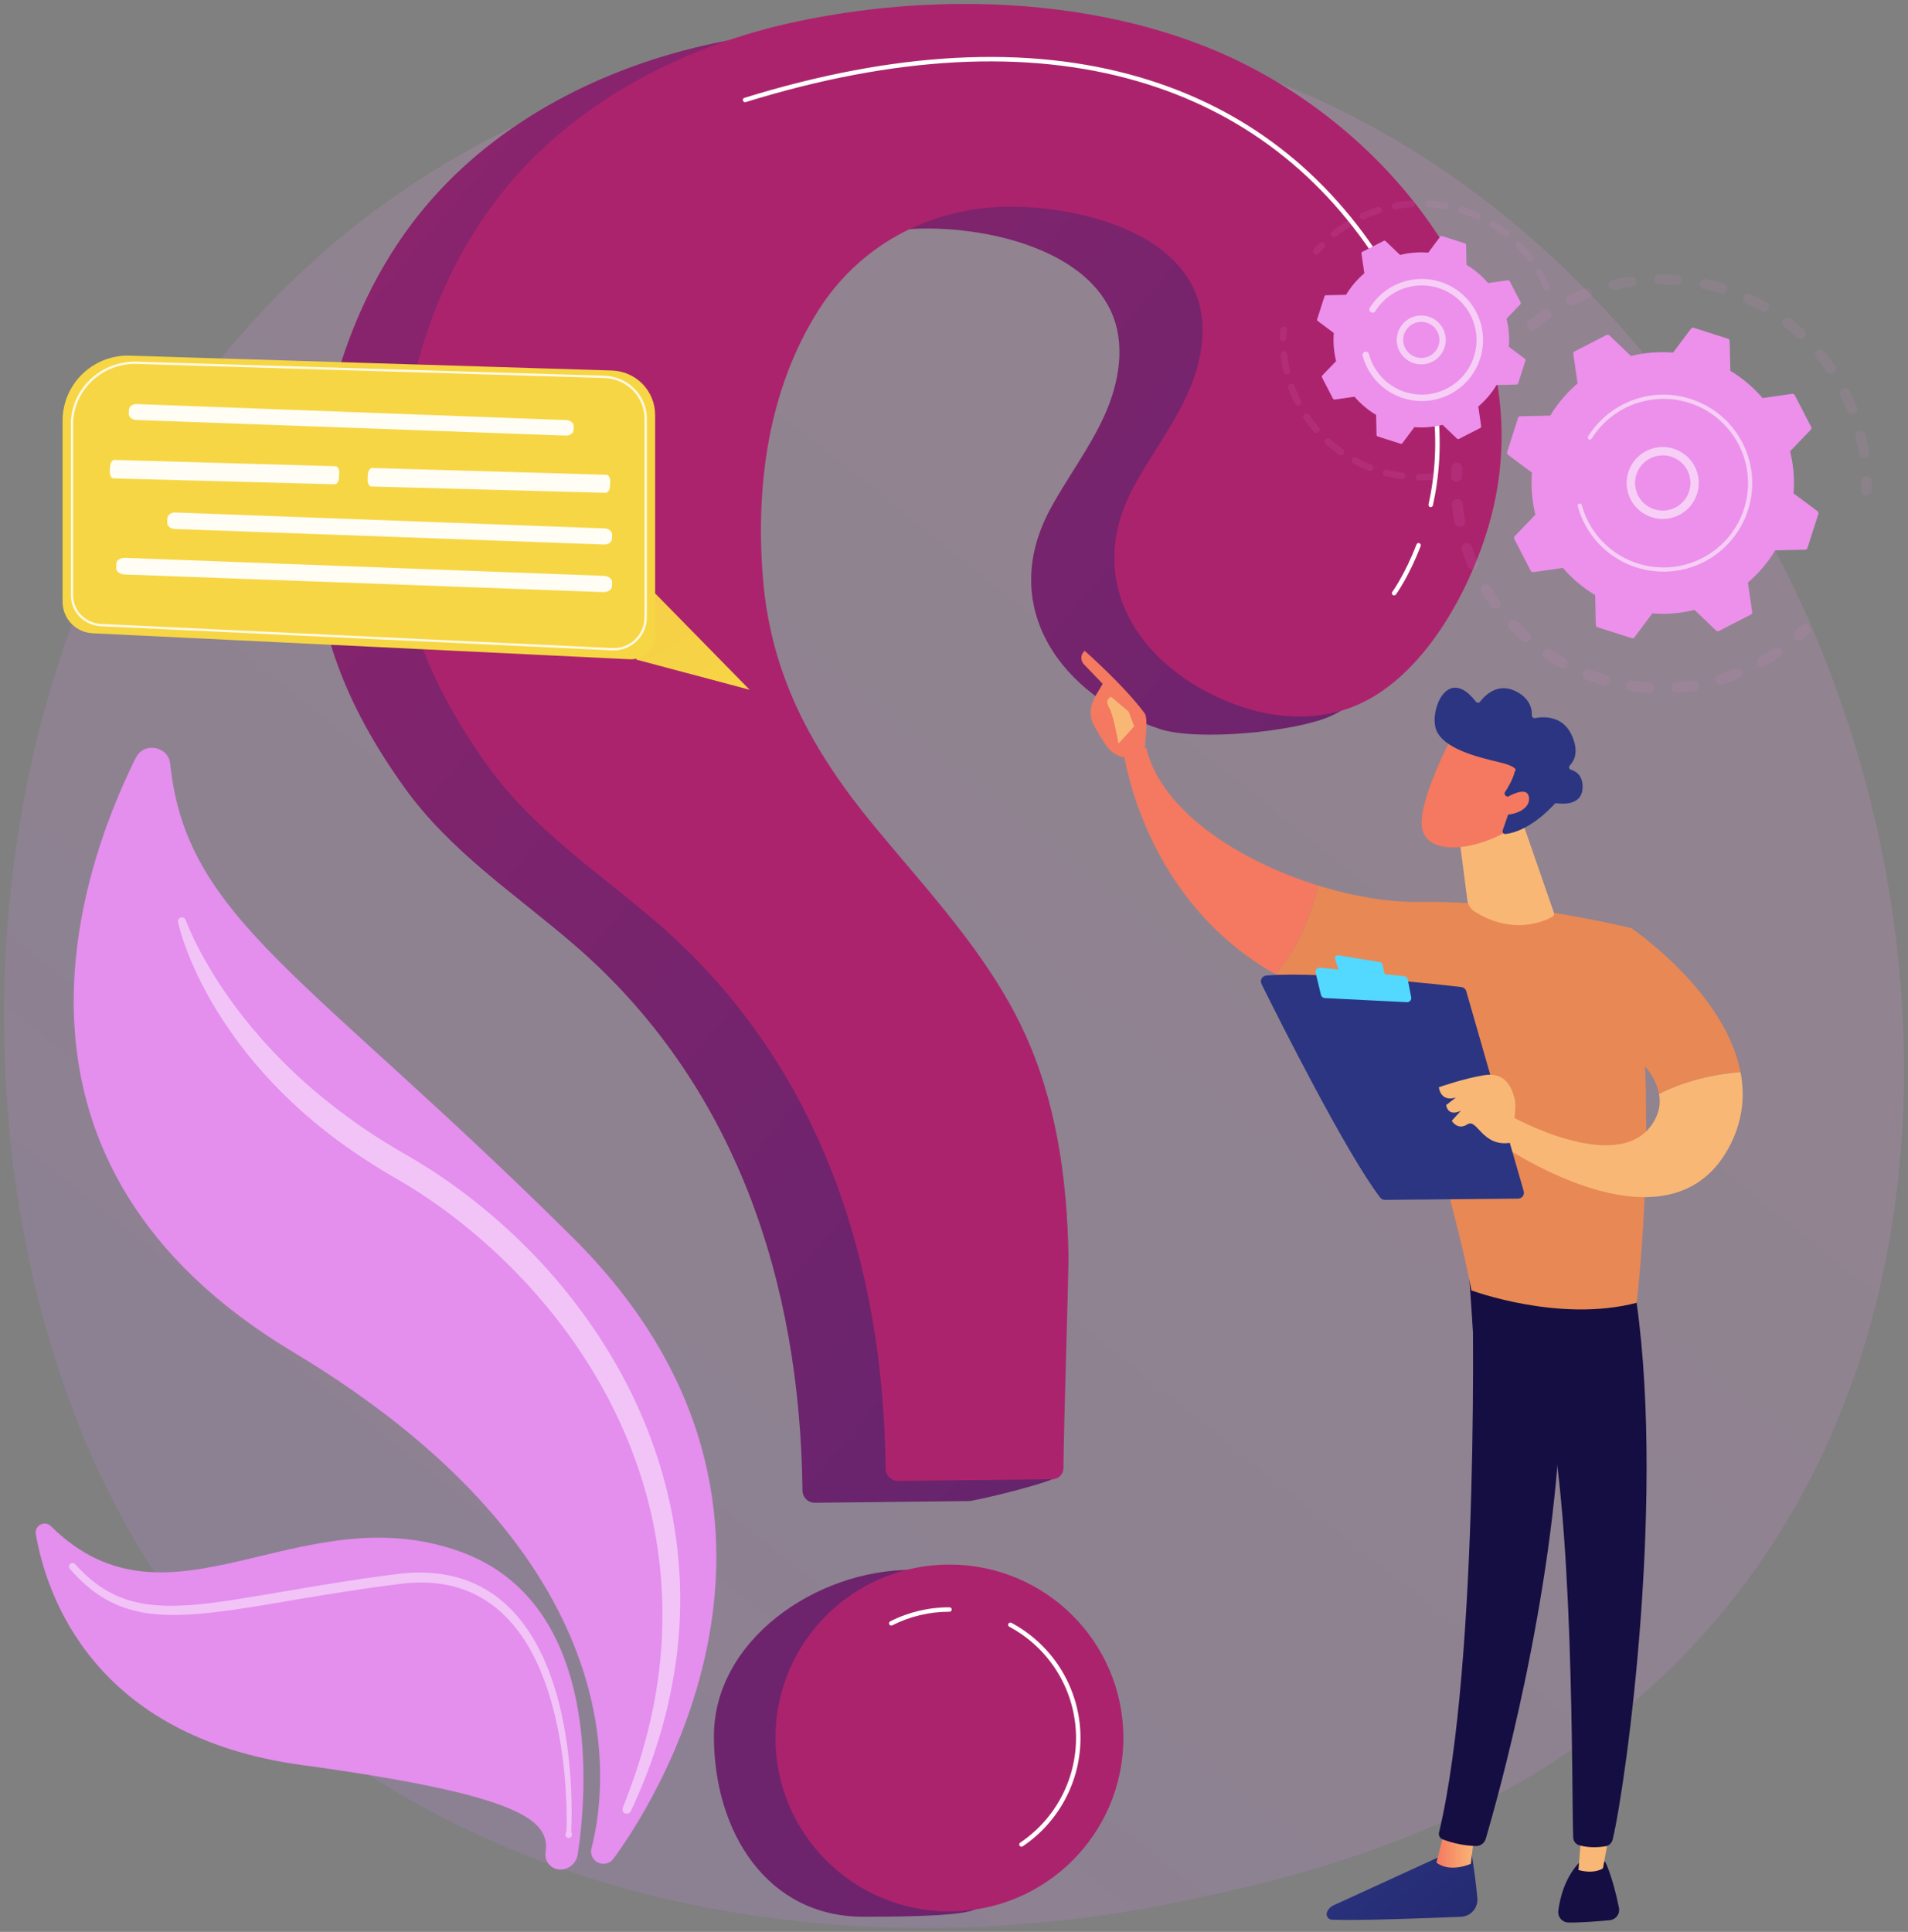
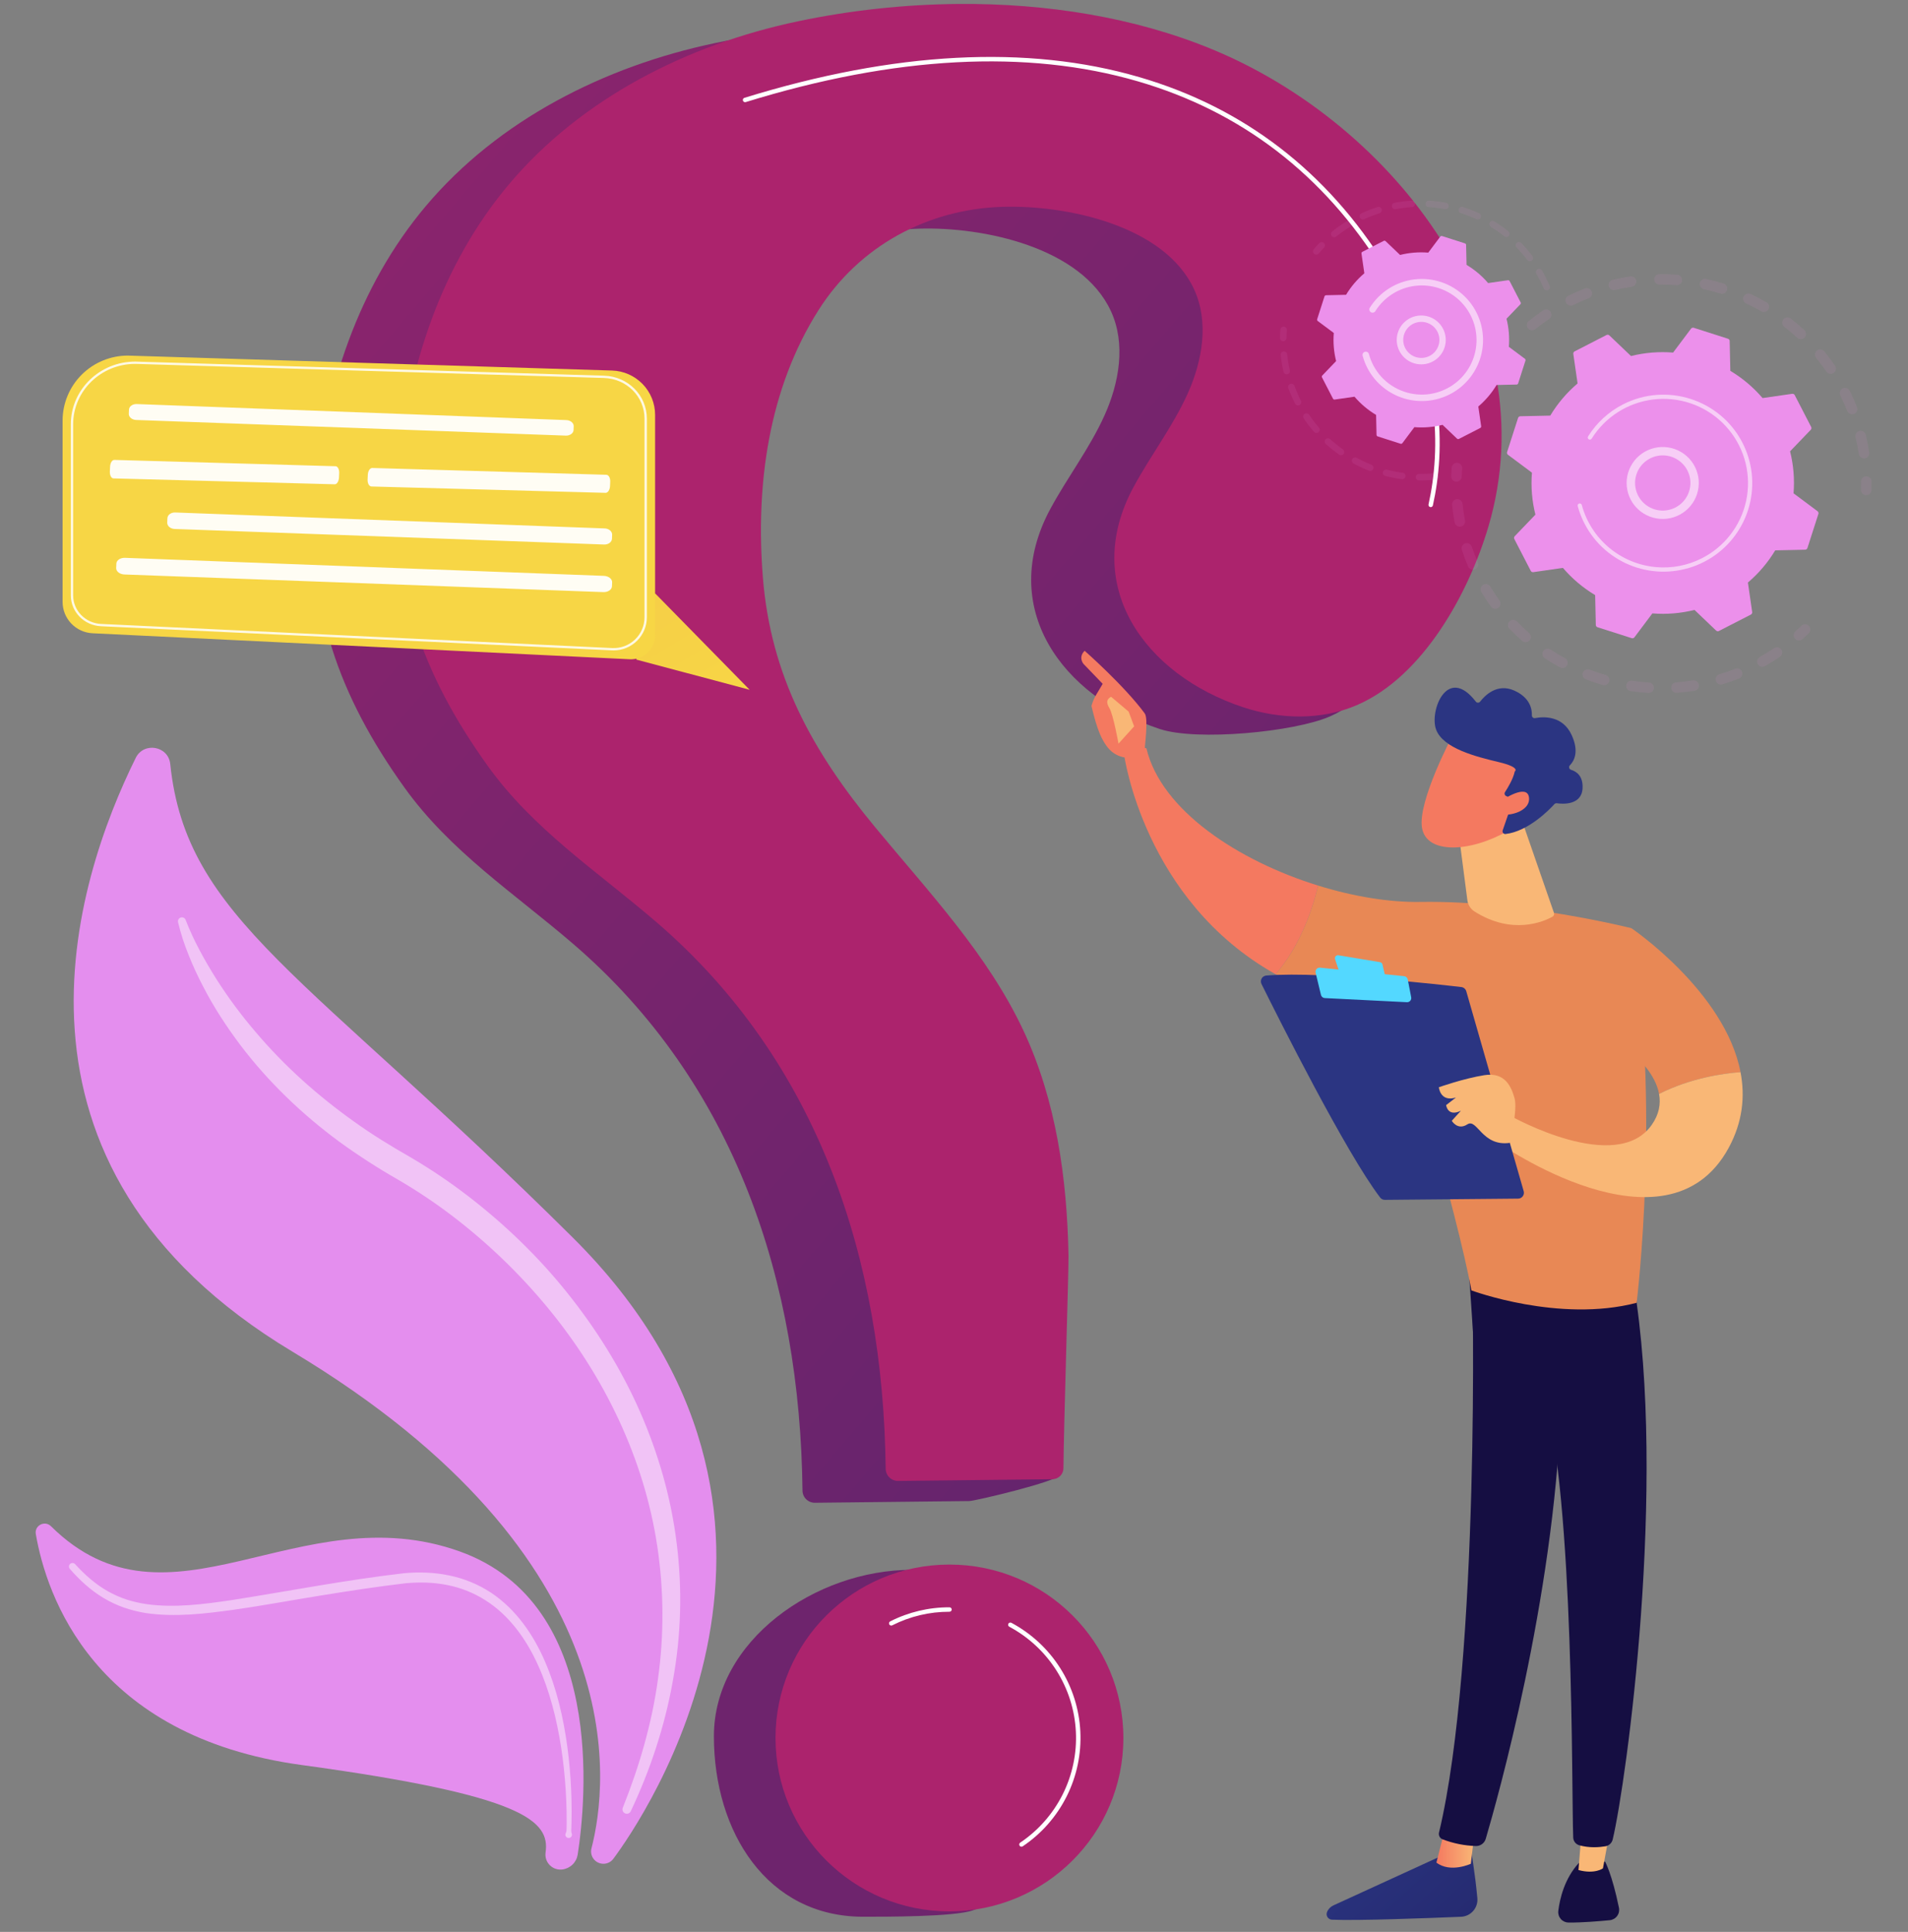
<svg xmlns="http://www.w3.org/2000/svg" width="243" height="246" viewBox="0 0 243 246" fill="none">
  <rect x="0" y="0" width="243" height="246" fill="#808080" stroke="none" />
-   <path opacity="0.15" d="M28.551 211.409C33.521 216.624 38.222 219.987 41.937 222.644C85.605 253.877 137.275 244.773 148.256 242.549C164.473 239.266 195.818 232.92 218.48 206.354C252.766 166.162 247.427 102.84 220.833 61.041C215.968 53.395 190.272 10.959 138.045 4.154C106.438 0.035 69.594 8.342 42.913 30.625C-13.093 77.398 -9.106 171.89 28.551 211.409Z" fill="url(#paint0_linear_332_61)" />
  <path d="M77.063 237.311C77.27 237.283 77.47 237.214 77.651 237.108C77.831 237.002 77.988 236.861 78.113 236.693C81.799 231.742 108.598 192.992 72.932 157.572C39.072 123.948 23.724 117.044 21.683 97.288C21.445 94.981 18.316 94.427 17.286 96.507C9.592 112.051 -2.395 148.323 37.273 172.131C81.031 198.393 77.445 227.182 75.329 235.363C75.264 235.612 75.261 235.874 75.321 236.124C75.382 236.374 75.503 236.606 75.674 236.799C75.846 236.991 76.062 237.139 76.304 237.228C76.546 237.317 76.807 237.346 77.062 237.311H77.063Z" fill="url(#paint1_linear_332_61)" />
  <path d="M71.636 238.048C72.121 237.983 72.571 237.764 72.92 237.423C73.27 237.083 73.499 236.638 73.574 236.157C74.619 229.419 77.184 204.24 58.576 197.563C38.091 190.213 21.553 209.231 6.495 194.346C5.703 193.563 4.371 194.245 4.56 195.341C5.901 203.117 11.87 221.127 38.429 224.751C66.857 228.629 70.056 231.88 69.482 235.913C69.443 236.204 69.472 236.499 69.567 236.777C69.661 237.054 69.819 237.306 70.028 237.513C70.236 237.72 70.49 237.876 70.769 237.968C71.048 238.061 71.345 238.088 71.636 238.047V238.048Z" fill="url(#paint2_linear_332_61)" />
  <path opacity="0.47" d="M22.674 117.43C23.019 118.864 23.474 120.271 24.033 121.636C24.578 122.999 25.194 124.332 25.877 125.631C27.222 128.242 28.836 130.712 30.603 133.065C34.161 137.76 38.465 141.884 43.21 145.381C45.586 147.107 48.055 148.703 50.606 150.161C53.043 151.575 55.388 153.141 57.628 154.849C62.116 158.276 66.196 162.204 69.787 166.557C76.95 175.243 82.034 185.724 83.709 196.885C84.552 202.478 84.584 208.163 83.804 213.766C83.043 219.386 81.436 224.891 79.317 230.197C79.263 230.331 79.264 230.479 79.319 230.612C79.373 230.745 79.478 230.851 79.609 230.909C79.741 230.966 79.891 230.97 80.025 230.92C80.16 230.87 80.27 230.769 80.332 230.639C82.81 225.396 84.662 219.82 85.687 214.063C86.75 208.283 86.918 202.375 86.185 196.544C85.473 190.705 83.821 184.985 81.441 179.6C79.054 174.213 75.901 169.181 72.218 164.591C68.537 159.994 64.265 155.882 59.594 152.289C57.254 150.491 54.802 148.841 52.254 147.349C49.753 145.919 47.38 144.466 45.081 142.812C40.492 139.544 36.252 135.772 32.604 131.468C30.761 129.325 29.075 127.053 27.557 124.67C26.059 122.285 24.659 119.769 23.652 117.166L23.639 117.133C23.593 117.013 23.503 116.916 23.387 116.86C23.272 116.805 23.14 116.795 23.017 116.833C22.895 116.87 22.791 116.953 22.728 117.064C22.664 117.175 22.645 117.306 22.674 117.43H22.674Z" fill="white" />
  <path opacity="0.47" d="M72.816 233.477C72.729 233.233 72.757 233.007 72.764 232.774L72.786 232.079L72.802 230.691C72.801 229.766 72.78 228.841 72.74 227.917C72.657 226.068 72.499 224.221 72.251 222.384C71.745 218.716 70.912 215.057 69.426 211.612C67.957 208.191 65.732 204.921 62.503 202.784C60.889 201.732 59.09 200.994 57.2 200.61C55.321 200.215 53.391 200.156 51.503 200.322C44.102 201.177 36.849 202.591 29.577 203.74C25.954 204.278 22.281 204.759 18.724 204.274C17.843 204.148 16.973 203.95 16.124 203.682C15.281 203.401 14.468 203.039 13.696 202.601C12.149 201.72 10.79 200.517 9.574 199.182L9.571 199.177C9.491 199.088 9.379 199.034 9.26 199.027C9.141 199.02 9.023 199.061 8.934 199.14C8.844 199.219 8.79 199.33 8.783 199.45C8.776 199.569 8.817 199.686 8.896 199.775C10.127 201.188 11.535 202.495 13.179 203.478C14.002 203.969 14.872 204.379 15.775 204.701C16.68 205.01 17.61 205.243 18.554 205.398C22.341 205.951 26.096 205.48 29.76 204.98C33.435 204.458 37.063 203.779 40.704 203.192C44.334 202.603 48.006 202.034 51.621 201.611C53.405 201.439 55.209 201.481 56.949 201.83C58.692 202.168 60.354 202.832 61.848 203.788C64.853 205.695 67.033 208.73 68.513 212.015C70.011 215.317 70.9 218.891 71.465 222.498C71.743 224.304 71.933 226.126 72.048 227.954C72.105 228.867 72.142 229.782 72.16 230.698L72.169 232.071L72.16 232.757C72.154 232.983 72.165 233.217 72.052 233.432C72.02 233.494 72.004 233.562 72.005 233.631C72.006 233.701 72.025 233.769 72.058 233.829C72.093 233.89 72.141 233.941 72.2 233.978C72.258 234.015 72.325 234.037 72.395 234.042C72.464 234.047 72.533 234.034 72.597 234.006C72.66 233.977 72.715 233.933 72.757 233.878C72.799 233.823 72.827 233.758 72.838 233.69C72.849 233.621 72.842 233.551 72.819 233.486L72.816 233.477Z" fill="white" />
  <path d="M111.481 3.282C122.63 3.194 133.876 4.957 143.826 9.072C166.987 18.652 186.643 44 178.951 69.891C176.452 78.301 177.765 87.581 169.359 91.236C164.812 93.213 152.426 94.391 147.717 92.832C135.202 88.69 126.975 77.353 133.782 64.78C135.961 60.754 138.783 57.076 140.665 52.904C142.548 48.731 143.406 43.778 141.486 39.622C137.719 31.464 125.205 28.871 117.09 29.115C107.512 29.404 98.832 34.127 93.677 42.228C87.253 52.326 85.626 64.607 86.566 76.328C87.572 88.869 92.877 98.447 100.827 108.068C107.671 116.351 115.209 124.302 119.758 134.028C123.935 142.958 125.299 152.852 125.488 162.62C125.524 164.513 134.97 182.357 134.93 187.807C134.924 188.578 124.216 191.129 123.444 191.137C119.413 191.182 107.994 191.31 103.791 191.356C103.376 191.361 102.976 191.202 102.678 190.913C102.381 190.624 102.211 190.23 102.205 189.816C101.906 163.295 93.723 138.01 73.007 120.199C65.47 113.718 57.352 108.44 51.491 100.26C43.137 88.601 39.016 77.126 40.205 62.736C41.291 49.594 45.633 36.445 54.226 26.248C63.462 15.289 76.981 8.445 91.031 5.492C97.757 4.081 104.607 3.341 111.481 3.282Z" fill="url(#paint3_linear_332_61)" />
  <path d="M90.921 221.087C90.921 233.282 97.702 244.071 109.936 244.071C112.578 244.071 121.567 244.096 123.917 243.25C132.446 240.178 132.476 233.647 132.476 224.086C132.476 211.89 128.345 199.896 116.111 199.896C103.877 199.896 90.921 208.891 90.921 221.087Z" fill="url(#paint4_linear_332_61)" />
  <path d="M122.074 0.503C133.224 0.415 144.47 2.178 154.419 6.293C177.581 15.873 197.237 41.221 189.545 67.112C187.046 75.523 181.268 86.11 172.863 89.765C168.315 91.742 163.02 91.611 158.311 90.053C145.795 85.91 137.569 74.573 144.375 62.001C146.555 57.975 149.377 54.297 151.259 50.124C153.141 45.952 153.999 40.999 152.08 36.843C148.313 28.685 135.799 26.092 127.683 26.336C118.105 26.625 109.426 31.348 104.271 39.449C97.847 49.547 96.22 61.828 97.16 73.549C98.166 86.09 103.471 95.668 111.421 105.289C118.265 113.572 125.803 121.523 130.352 131.249C134.529 140.178 135.893 150.073 136.082 159.841C136.118 161.734 135.479 181.506 135.438 186.957C135.436 187.327 135.288 187.681 135.026 187.943C134.764 188.205 134.409 188.354 134.038 188.358C130.007 188.403 118.588 188.53 114.385 188.577C113.97 188.582 113.57 188.423 113.273 188.134C112.975 187.845 112.805 187.45 112.799 187.037C112.5 160.516 104.317 135.231 83.601 117.42C76.064 110.939 67.946 105.661 62.085 97.481C53.731 85.822 49.61 74.347 50.799 59.957C51.885 46.815 56.227 33.666 64.82 23.469C74.056 12.51 87.574 5.666 101.624 2.713C108.351 1.302 115.201 0.562 122.074 0.503Z" fill="url(#paint5_linear_332_61)" />
  <path d="M120.919 243.389C133.153 243.389 143.071 233.502 143.071 221.307C143.071 209.111 133.153 199.225 120.919 199.225C108.685 199.225 98.767 209.111 98.767 221.307C98.767 233.502 108.685 243.389 120.919 243.389Z" fill="url(#paint6_linear_332_61)" />
  <path d="M182.212 64.576C182.277 64.576 182.34 64.553 182.39 64.513C182.441 64.473 182.476 64.416 182.49 64.353C184.042 57.366 184.27 46.424 176.54 33.977C168.996 21.828 158.412 13.699 145.085 9.816C130.838 5.665 113.923 6.553 94.809 12.457C94.773 12.468 94.74 12.486 94.71 12.509C94.681 12.533 94.657 12.562 94.639 12.595C94.621 12.628 94.61 12.665 94.607 12.702C94.603 12.739 94.607 12.777 94.618 12.813C94.629 12.849 94.648 12.882 94.672 12.911C94.696 12.94 94.726 12.963 94.759 12.981C94.792 12.998 94.829 13.008 94.867 13.011C94.904 13.014 94.942 13.01 94.978 12.999C113.983 7.128 130.787 6.24 144.925 10.36C158.114 14.203 168.588 22.249 176.057 34.276C183.686 46.561 183.464 57.346 181.935 64.231C181.927 64.267 181.926 64.305 181.932 64.341C181.939 64.378 181.952 64.413 181.972 64.445C181.992 64.476 182.019 64.503 182.049 64.524C182.08 64.546 182.114 64.561 182.151 64.569C182.171 64.573 182.192 64.576 182.212 64.576Z" fill="white" />
-   <path d="M177.553 75.817C177.598 75.817 177.642 75.807 177.682 75.787C177.722 75.767 177.756 75.737 177.783 75.701C177.85 75.609 179.446 73.411 180.93 69.539C180.945 69.504 180.952 69.466 180.952 69.428C180.951 69.391 180.943 69.353 180.928 69.319C180.913 69.284 180.891 69.252 180.864 69.226C180.837 69.2 180.804 69.18 180.769 69.166C180.733 69.153 180.696 69.147 180.658 69.148C180.62 69.149 180.582 69.158 180.548 69.174C180.514 69.19 180.483 69.212 180.457 69.24C180.432 69.268 180.412 69.301 180.399 69.337C178.942 73.139 177.34 75.345 177.323 75.367C177.293 75.409 177.274 75.459 177.27 75.511C177.265 75.564 177.276 75.616 177.299 75.662C177.323 75.709 177.359 75.748 177.404 75.776C177.449 75.803 177.5 75.818 177.553 75.818L177.553 75.817Z" fill="white" />
  <path d="M113.507 206.995C113.551 206.995 113.595 206.984 113.635 206.964C115.891 205.819 118.388 205.227 120.919 205.234C120.957 205.235 120.994 205.228 121.029 205.214C121.064 205.2 121.096 205.18 121.123 205.153C121.15 205.127 121.172 205.095 121.186 205.061C121.201 205.026 121.208 204.989 121.208 204.951C121.208 204.913 121.201 204.876 121.186 204.841C121.172 204.807 121.15 204.775 121.123 204.749C121.096 204.722 121.064 204.702 121.029 204.688C120.994 204.674 120.957 204.667 120.919 204.668C118.298 204.66 115.713 205.274 113.378 206.459C113.321 206.487 113.276 206.535 113.249 206.592C113.222 206.65 113.216 206.715 113.231 206.777C113.246 206.839 113.281 206.894 113.331 206.933C113.381 206.973 113.443 206.994 113.507 206.994V206.995Z" fill="white" />
  <path d="M130.093 235.153C130.149 235.153 130.205 235.136 130.251 235.104C132.635 233.501 134.564 231.311 135.849 228.746C137.135 226.182 137.734 223.33 137.589 220.467C137.444 217.604 136.56 214.827 135.022 212.404C133.484 209.982 131.344 207.997 128.81 206.641C128.777 206.624 128.741 206.613 128.704 206.609C128.667 206.605 128.629 206.609 128.594 206.619C128.558 206.63 128.525 206.648 128.496 206.671C128.467 206.695 128.443 206.724 128.425 206.757C128.407 206.789 128.396 206.825 128.393 206.862C128.389 206.899 128.393 206.937 128.403 206.972C128.414 207.008 128.432 207.041 128.455 207.07C128.479 207.099 128.508 207.123 128.541 207.14C130.989 208.45 133.055 210.368 134.541 212.708C136.027 215.047 136.881 217.73 137.021 220.496C137.161 223.261 136.582 226.016 135.341 228.493C134.099 230.97 132.236 233.086 129.933 234.634C129.883 234.668 129.845 234.718 129.824 234.775C129.804 234.832 129.803 234.894 129.82 234.952C129.838 235.01 129.874 235.061 129.923 235.097C129.972 235.133 130.032 235.153 130.093 235.153V235.153Z" fill="white" />
  <g opacity="0.3">
    <path opacity="0.3" d="M194.606 41.812C194.718 41.95 194.881 42.037 195.057 42.056C195.234 42.075 195.411 42.022 195.549 41.911C196.108 41.459 196.695 41.026 197.294 40.622C197.439 40.523 197.54 40.372 197.575 40.201C197.61 40.029 197.576 39.851 197.48 39.705L197.473 39.694C197.424 39.621 197.36 39.559 197.287 39.51C197.213 39.462 197.131 39.429 197.045 39.412C196.958 39.395 196.869 39.396 196.783 39.414C196.697 39.431 196.615 39.466 196.542 39.515C195.912 39.941 195.294 40.397 194.706 40.872C194.577 40.976 194.491 41.124 194.465 41.287C194.439 41.45 194.474 41.616 194.565 41.755C194.577 41.775 194.591 41.794 194.606 41.812ZM200.344 38.853C200.992 38.535 201.66 38.24 202.329 37.979C202.412 37.947 202.488 37.9 202.552 37.839C202.616 37.778 202.668 37.705 202.704 37.624C202.74 37.544 202.759 37.457 202.761 37.368C202.763 37.28 202.747 37.192 202.715 37.11C202.682 37.028 202.634 36.953 202.572 36.889C202.511 36.826 202.437 36.775 202.356 36.74C202.275 36.706 202.187 36.687 202.098 36.686C202.01 36.685 201.922 36.701 201.84 36.734C201.135 37.01 200.432 37.319 199.75 37.655C199.591 37.733 199.469 37.872 199.412 38.04C199.355 38.207 199.367 38.391 199.446 38.55C199.458 38.574 199.471 38.597 199.485 38.619C199.575 38.756 199.712 38.855 199.87 38.899C200.028 38.942 200.197 38.926 200.344 38.853ZM205.694 36.927C206.395 36.76 207.112 36.622 207.825 36.516C207.912 36.503 207.997 36.474 208.073 36.429C208.149 36.384 208.215 36.325 208.268 36.254C208.321 36.183 208.36 36.103 208.381 36.017C208.403 35.932 208.407 35.843 208.394 35.755C208.381 35.668 208.351 35.584 208.305 35.509C208.259 35.433 208.199 35.368 208.128 35.315C208.057 35.263 207.976 35.226 207.89 35.205C207.804 35.184 207.714 35.18 207.627 35.194C206.876 35.306 206.121 35.451 205.383 35.627C205.21 35.668 205.06 35.776 204.967 35.927C204.874 36.078 204.845 36.259 204.886 36.432C204.927 36.604 205.036 36.753 205.187 36.846C205.339 36.939 205.521 36.968 205.694 36.927ZM211.342 36.241C212.063 36.235 212.794 36.26 213.512 36.315C213.6 36.322 213.688 36.311 213.772 36.284C213.856 36.257 213.933 36.213 214 36.156C214.067 36.099 214.122 36.029 214.162 35.951C214.202 35.873 214.226 35.788 214.232 35.7C214.239 35.613 214.228 35.525 214.201 35.441C214.174 35.358 214.13 35.281 214.073 35.214C214.016 35.147 213.946 35.093 213.867 35.053C213.789 35.013 213.703 34.989 213.615 34.983C212.859 34.924 212.09 34.898 211.33 34.904C211.154 34.907 210.985 34.98 210.861 35.106C210.738 35.232 210.669 35.402 210.671 35.578C210.672 35.755 210.744 35.923 210.869 36.047C210.995 36.172 211.165 36.241 211.342 36.241ZM217.002 36.827C217.706 36.98 218.412 37.166 219.103 37.379C219.187 37.405 219.276 37.415 219.364 37.407C219.452 37.4 219.538 37.375 219.616 37.334C219.695 37.293 219.764 37.237 219.821 37.169C219.877 37.102 219.92 37.023 219.946 36.939C219.972 36.855 219.981 36.766 219.973 36.678C219.965 36.59 219.939 36.505 219.897 36.427C219.856 36.349 219.799 36.281 219.731 36.225C219.662 36.169 219.583 36.127 219.498 36.102C218.772 35.878 218.029 35.683 217.289 35.521C217.202 35.502 217.113 35.501 217.027 35.516C216.94 35.531 216.857 35.564 216.783 35.611C216.709 35.658 216.644 35.72 216.594 35.792C216.544 35.864 216.508 35.945 216.489 36.031C216.47 36.117 216.469 36.206 216.484 36.292C216.5 36.379 216.532 36.461 216.58 36.535C216.628 36.609 216.69 36.673 216.762 36.723C216.834 36.773 216.916 36.808 217.002 36.827ZM222.392 38.647C223.044 38.951 223.692 39.288 224.317 39.647C224.471 39.733 224.652 39.754 224.822 39.708C224.991 39.661 225.136 39.549 225.224 39.397C225.312 39.245 225.336 39.065 225.292 38.895C225.247 38.725 225.138 38.58 224.987 38.49C224.329 38.111 223.647 37.757 222.96 37.436C222.799 37.361 222.615 37.353 222.447 37.413C222.28 37.473 222.144 37.597 222.068 37.758C221.993 37.918 221.985 38.102 222.045 38.269C222.106 38.435 222.23 38.571 222.391 38.647H222.392ZM237.5 58.368C237.587 58.355 237.671 58.325 237.746 58.28C237.822 58.234 237.887 58.175 237.94 58.104C237.992 58.034 238.03 57.953 238.051 57.868C238.072 57.783 238.076 57.695 238.063 57.608C237.95 56.86 237.802 56.107 237.624 55.37C237.583 55.198 237.474 55.049 237.323 54.957C237.171 54.864 236.989 54.836 236.816 54.877C236.643 54.918 236.494 55.027 236.401 55.178C236.308 55.329 236.279 55.511 236.321 55.683C236.49 56.383 236.629 57.097 236.737 57.807C236.75 57.894 236.78 57.977 236.826 58.053C236.871 58.128 236.931 58.193 237.002 58.245C237.073 58.298 237.153 58.335 237.239 58.356C237.324 58.377 237.413 58.382 237.5 58.368ZM227.239 41.61C227.807 42.052 228.363 42.523 228.891 43.013C228.956 43.072 229.031 43.119 229.114 43.149C229.196 43.18 229.284 43.194 229.372 43.191C229.46 43.187 229.547 43.167 229.627 43.13C229.707 43.094 229.779 43.042 229.839 42.977C229.899 42.913 229.945 42.838 229.976 42.755C230.006 42.673 230.021 42.586 230.017 42.498C230.014 42.41 229.993 42.324 229.957 42.244C229.92 42.165 229.868 42.093 229.804 42.033C229.248 41.518 228.662 41.022 228.064 40.556C227.924 40.447 227.746 40.398 227.569 40.42C227.393 40.442 227.232 40.533 227.123 40.672C227.014 40.812 226.964 40.989 226.986 41.165C227.008 41.341 227.099 41.501 227.239 41.61V41.61ZM236.129 52.707C236.294 52.642 236.427 52.514 236.497 52.352C236.568 52.189 236.571 52.005 236.506 51.84C236.228 51.137 235.916 50.436 235.578 49.758C235.539 49.679 235.485 49.609 235.418 49.551C235.352 49.493 235.275 49.449 235.192 49.421C235.108 49.393 235.02 49.382 234.932 49.388C234.844 49.394 234.759 49.417 234.68 49.456C234.601 49.495 234.53 49.549 234.473 49.615C234.415 49.681 234.37 49.758 234.342 49.841C234.314 49.925 234.303 50.012 234.309 50.1C234.315 50.188 234.338 50.273 234.377 50.352C234.698 50.996 234.995 51.662 235.259 52.331C235.324 52.495 235.453 52.628 235.616 52.698C235.779 52.769 235.963 52.772 236.129 52.707ZM231.3 45.578C231.754 46.135 232.19 46.719 232.596 47.314C232.695 47.46 232.848 47.561 233.022 47.595C233.195 47.63 233.375 47.594 233.522 47.496C233.67 47.399 233.772 47.247 233.808 47.075C233.844 46.902 233.809 46.722 233.713 46.575C233.71 46.571 233.708 46.567 233.705 46.563C233.278 45.936 232.818 45.322 232.34 44.735C232.232 44.603 232.077 44.517 231.907 44.495C231.737 44.473 231.565 44.516 231.426 44.617C231.288 44.717 231.193 44.867 231.161 45.035C231.13 45.203 231.164 45.377 231.258 45.52C231.271 45.54 231.285 45.559 231.3 45.578H231.3Z" fill="url(#paint7_linear_332_61)" />
    <path opacity="0.3" d="M237.116 62.756C237.041 62.642 237.004 62.507 237.008 62.371C237.019 62.027 237.023 61.676 237.02 61.33C237.018 61.242 237.034 61.154 237.067 61.072C237.1 60.99 237.148 60.916 237.21 60.853C237.272 60.789 237.345 60.739 237.427 60.705C237.508 60.67 237.595 60.652 237.684 60.651C237.772 60.65 237.86 60.667 237.942 60.7C238.024 60.733 238.098 60.782 238.161 60.844C238.224 60.906 238.274 60.98 238.308 61.061C238.342 61.142 238.36 61.229 238.36 61.318C238.364 61.682 238.36 62.051 238.348 62.413C238.344 62.555 238.294 62.692 238.206 62.804C238.117 62.916 237.996 62.997 237.858 63.036C237.721 63.074 237.574 63.067 237.441 63.017C237.307 62.967 237.193 62.875 237.116 62.755V62.756Z" fill="url(#paint8_linear_332_61)" />
  </g>
  <g opacity="0.3">
    <path opacity="0.3" d="M228.548 81.252C228.462 81.119 228.425 80.959 228.446 80.802C228.467 80.644 228.543 80.499 228.661 80.393C228.917 80.162 229.173 79.922 229.421 79.679C229.548 79.555 229.719 79.486 229.897 79.487C230.075 79.489 230.245 79.561 230.369 79.687C230.494 79.814 230.563 79.984 230.561 80.162C230.56 80.339 230.488 80.508 230.361 80.632C230.1 80.888 229.83 81.141 229.56 81.384C229.488 81.449 229.403 81.498 229.311 81.527C229.218 81.556 229.12 81.564 229.024 81.552C228.927 81.539 228.835 81.506 228.753 81.454C228.671 81.403 228.601 81.334 228.548 81.253V81.252Z" fill="url(#paint9_linear_332_61)" />
    <path opacity="0.3" d="M189.891 77.25C189.942 77.321 190.008 77.381 190.082 77.427C190.157 77.473 190.241 77.504 190.328 77.518C190.415 77.532 190.503 77.529 190.589 77.509C190.675 77.489 190.756 77.452 190.827 77.4C190.898 77.349 190.959 77.284 191.005 77.209C191.051 77.135 191.082 77.052 191.096 76.965C191.11 76.878 191.107 76.79 191.087 76.704C191.066 76.619 191.03 76.538 190.978 76.467C190.565 75.898 190.171 75.302 189.8 74.689C189.708 74.539 189.559 74.431 189.387 74.39C189.216 74.348 189.034 74.376 188.883 74.467C188.731 74.558 188.622 74.705 188.579 74.876C188.536 75.047 188.562 75.228 188.652 75.379C188.812 75.645 188.977 75.906 189.145 76.164C189.385 76.532 189.636 76.897 189.891 77.25ZM187.863 72.49C187.944 72.455 188.017 72.404 188.078 72.342C188.14 72.279 188.188 72.204 188.221 72.123C188.253 72.041 188.269 71.954 188.268 71.866C188.267 71.778 188.248 71.692 188.213 71.611C187.932 70.96 187.675 70.291 187.45 69.621C187.423 69.537 187.379 69.46 187.321 69.393C187.263 69.326 187.193 69.272 187.114 69.232C187.035 69.193 186.949 69.169 186.861 69.163C186.773 69.157 186.684 69.168 186.6 69.196C186.517 69.224 186.439 69.268 186.373 69.326C186.306 69.384 186.252 69.454 186.212 69.533C186.173 69.612 186.15 69.698 186.144 69.786C186.139 69.874 186.15 69.962 186.179 70.045C186.416 70.75 186.686 71.455 186.982 72.14C186.997 72.175 187.015 72.208 187.036 72.24C187.122 72.372 187.252 72.47 187.404 72.515C187.555 72.561 187.718 72.552 187.863 72.49ZM192.227 80.049C192.742 80.587 193.287 81.11 193.848 81.604C193.914 81.663 193.99 81.709 194.074 81.738C194.158 81.767 194.246 81.78 194.334 81.775C194.423 81.77 194.509 81.747 194.589 81.709C194.669 81.67 194.74 81.616 194.799 81.55C194.857 81.484 194.902 81.407 194.931 81.323C194.96 81.24 194.971 81.151 194.965 81.063C194.959 80.975 194.936 80.889 194.897 80.81C194.857 80.731 194.803 80.66 194.736 80.603C194.203 80.134 193.686 79.637 193.197 79.126C193.073 79 192.905 78.927 192.728 78.924C192.551 78.921 192.381 78.987 192.253 79.109C192.125 79.231 192.05 79.398 192.045 79.574C192.041 79.75 192.106 79.921 192.227 80.05V80.049ZM186.042 67.054C186.128 67.037 186.211 67.004 186.285 66.957C186.358 66.909 186.422 66.847 186.471 66.774C186.521 66.702 186.556 66.62 186.574 66.534C186.592 66.448 186.593 66.36 186.577 66.274C186.446 65.578 186.344 64.869 186.272 64.166C186.263 64.078 186.237 63.994 186.195 63.916C186.154 63.839 186.097 63.771 186.029 63.715C185.961 63.66 185.882 63.618 185.798 63.593C185.714 63.568 185.625 63.559 185.538 63.568C185.45 63.577 185.365 63.603 185.288 63.644C185.21 63.686 185.141 63.742 185.086 63.81C185.03 63.878 184.988 63.957 184.963 64.041C184.938 64.125 184.929 64.213 184.938 64.3C185.013 65.041 185.122 65.788 185.259 66.52C185.275 66.606 185.309 66.688 185.357 66.762C185.405 66.835 185.467 66.899 185.54 66.948C185.612 66.998 185.694 67.033 185.78 67.051C185.866 67.069 185.955 67.07 186.042 67.053V67.054ZM196.742 83.821C197.363 84.232 198.01 84.623 198.666 84.982C198.822 85.067 199.005 85.087 199.176 85.038C199.347 84.988 199.491 84.873 199.576 84.718C199.662 84.562 199.682 84.38 199.632 84.209C199.583 84.039 199.467 83.896 199.311 83.81C198.689 83.469 198.074 83.098 197.485 82.708C197.411 82.658 197.329 82.623 197.242 82.606C197.155 82.588 197.066 82.588 196.979 82.605C196.892 82.622 196.809 82.656 196.735 82.705C196.662 82.754 196.598 82.817 196.549 82.89C196.5 82.964 196.466 83.046 196.449 83.133C196.433 83.22 196.433 83.309 196.451 83.396C196.469 83.482 196.504 83.564 196.554 83.637C196.604 83.71 196.668 83.773 196.742 83.821ZM201.978 86.513C202.676 86.78 203.393 87.021 204.109 87.228C204.194 87.254 204.283 87.262 204.371 87.253C204.459 87.244 204.545 87.217 204.622 87.175C204.7 87.133 204.769 87.076 204.824 87.007C204.88 86.939 204.921 86.859 204.946 86.775C204.97 86.69 204.978 86.601 204.968 86.513C204.958 86.426 204.931 86.341 204.888 86.264C204.845 86.187 204.787 86.119 204.718 86.064C204.648 86.009 204.569 85.969 204.484 85.945C203.803 85.748 203.121 85.519 202.458 85.266C202.292 85.202 202.108 85.207 201.946 85.279C201.783 85.351 201.656 85.485 201.592 85.65C201.529 85.816 201.534 86 201.606 86.162C201.678 86.323 201.812 86.45 201.978 86.513ZM207.679 88.005C208.418 88.114 209.171 88.193 209.915 88.24C210.003 88.246 210.092 88.235 210.176 88.207C210.26 88.179 210.337 88.135 210.404 88.077C210.471 88.019 210.525 87.948 210.564 87.869C210.603 87.79 210.626 87.704 210.632 87.616C210.638 87.528 210.626 87.439 210.597 87.356C210.568 87.273 210.523 87.196 210.464 87.13C210.405 87.064 210.334 87.01 210.254 86.972C210.175 86.933 210.088 86.911 210 86.906C209.293 86.862 208.578 86.786 207.875 86.683C207.787 86.669 207.698 86.673 207.612 86.694C207.527 86.715 207.446 86.753 207.375 86.805C207.304 86.858 207.243 86.924 207.198 86.999C207.152 87.075 207.122 87.158 207.109 87.245C207.096 87.333 207.101 87.421 207.123 87.507C207.144 87.592 207.183 87.673 207.235 87.743C207.288 87.814 207.355 87.873 207.431 87.918C207.507 87.963 207.591 87.993 207.679 88.005ZM213.569 88.221C214.315 88.166 215.067 88.079 215.804 87.962C215.891 87.948 215.975 87.917 216.05 87.871C216.125 87.825 216.19 87.765 216.241 87.694C216.293 87.623 216.33 87.542 216.351 87.457C216.371 87.372 216.374 87.283 216.361 87.197C216.347 87.11 216.316 87.027 216.27 86.952C216.224 86.877 216.163 86.812 216.092 86.761C216.021 86.709 215.94 86.672 215.854 86.652C215.769 86.632 215.68 86.628 215.593 86.642C214.893 86.754 214.179 86.836 213.471 86.888C213.382 86.894 213.296 86.917 213.216 86.956C213.137 86.995 213.066 87.05 213.008 87.116C212.95 87.183 212.906 87.26 212.878 87.344C212.85 87.428 212.839 87.516 212.845 87.604C212.852 87.692 212.876 87.778 212.916 87.857C212.956 87.936 213.011 88.006 213.078 88.063C213.146 88.12 213.224 88.164 213.308 88.191C213.392 88.218 213.481 88.228 213.569 88.221L213.569 88.221ZM219.367 87.141C220.081 86.924 220.795 86.674 221.489 86.397C221.654 86.332 221.786 86.203 221.856 86.04C221.926 85.877 221.928 85.694 221.862 85.529C221.796 85.364 221.667 85.233 221.504 85.163C221.341 85.093 221.156 85.091 220.991 85.156C220.332 85.419 219.654 85.657 218.976 85.862C218.806 85.914 218.664 86.031 218.58 86.188C218.497 86.344 218.479 86.527 218.531 86.697C218.583 86.866 218.7 87.008 218.857 87.091C219.014 87.175 219.197 87.192 219.367 87.141ZM224.78 84.821C225.258 84.551 225.734 84.263 226.194 83.965C226.361 83.857 226.526 83.747 226.689 83.636C226.762 83.588 226.825 83.525 226.874 83.451C226.923 83.378 226.957 83.296 226.973 83.209C226.989 83.123 226.988 83.034 226.97 82.948C226.951 82.862 226.916 82.78 226.865 82.708C226.816 82.635 226.752 82.573 226.678 82.525C226.605 82.477 226.522 82.444 226.436 82.428C226.349 82.412 226.261 82.412 226.174 82.43C226.088 82.448 226.006 82.483 225.934 82.532C225.779 82.638 225.622 82.742 225.463 82.844C225.026 83.128 224.574 83.402 224.119 83.658C224.043 83.702 223.975 83.759 223.921 83.829C223.867 83.898 223.827 83.977 223.803 84.061C223.78 84.146 223.773 84.234 223.784 84.321C223.795 84.409 223.823 84.493 223.866 84.569C223.873 84.581 223.88 84.593 223.888 84.604C223.981 84.747 224.125 84.848 224.291 84.889C224.456 84.929 224.631 84.905 224.779 84.821L224.78 84.821Z" fill="url(#paint10_linear_332_61)" />
    <path opacity="0.3" d="M184.928 61.031C184.853 60.915 184.816 60.78 184.821 60.643C184.834 60.281 184.855 59.913 184.883 59.549C184.897 59.372 184.981 59.208 185.116 59.093C185.251 58.977 185.426 58.92 185.604 58.934C185.781 58.948 185.945 59.031 186.061 59.166C186.177 59.3 186.234 59.475 186.22 59.652C186.193 59.998 186.173 60.348 186.16 60.691C186.155 60.833 186.105 60.97 186.017 61.081C185.928 61.193 185.807 61.273 185.669 61.311C185.532 61.349 185.386 61.342 185.253 61.292C185.119 61.241 185.006 61.15 184.928 61.031Z" fill="url(#paint11_linear_332_61)" />
  </g>
  <path d="M193.337 53.221C193.357 53.159 193.395 53.105 193.448 53.066C193.5 53.027 193.563 53.006 193.628 53.004L197.44 52.921C198.369 51.377 199.543 49.993 200.918 48.826L200.374 45.066C200.364 45.002 200.375 44.936 200.405 44.878C200.435 44.821 200.482 44.774 200.54 44.744L204.607 42.657C204.665 42.628 204.731 42.617 204.796 42.626C204.86 42.635 204.92 42.664 204.967 42.709L207.72 45.336C209.472 44.899 211.284 44.75 213.084 44.895L215.368 41.851C215.407 41.799 215.461 41.76 215.524 41.74C215.586 41.721 215.652 41.721 215.714 41.74L220.07 43.132C220.132 43.152 220.187 43.19 220.226 43.242C220.265 43.294 220.287 43.357 220.288 43.422L220.372 47.223C221.921 48.148 223.308 49.319 224.479 50.689L228.251 50.146C228.316 50.137 228.382 50.148 228.44 50.178C228.498 50.208 228.545 50.255 228.575 50.313L230.668 54.367C230.698 54.425 230.709 54.49 230.699 54.555C230.69 54.619 230.661 54.679 230.616 54.726L227.981 57.47C228.419 59.217 228.568 61.023 228.423 62.817L231.477 65.094C231.529 65.132 231.568 65.187 231.588 65.249C231.608 65.31 231.608 65.377 231.588 65.439L230.192 69.781C230.172 69.843 230.133 69.897 230.081 69.936C230.029 69.975 229.966 69.996 229.9 69.998L226.088 70.081C225.16 71.626 223.986 73.009 222.611 74.176L223.155 77.936C223.164 78 223.153 78.066 223.123 78.124C223.093 78.182 223.046 78.229 222.988 78.258L218.921 80.345C218.863 80.375 218.797 80.386 218.733 80.376C218.668 80.367 218.608 80.338 218.561 80.293L215.808 77.666C214.056 78.103 212.244 78.252 210.444 78.107L208.16 81.151C208.121 81.204 208.067 81.242 208.005 81.262C207.942 81.282 207.876 81.282 207.814 81.262L203.458 79.87C203.396 79.851 203.341 79.812 203.302 79.76C203.263 79.708 203.242 79.645 203.24 79.58L203.156 75.779C201.607 74.854 200.22 73.684 199.049 72.313L195.277 72.856C195.212 72.865 195.146 72.854 195.088 72.824C195.031 72.794 194.983 72.747 194.953 72.689L192.86 68.635C192.831 68.578 192.82 68.512 192.829 68.448C192.838 68.383 192.868 68.323 192.913 68.277L195.547 65.532C195.109 63.786 194.96 61.98 195.105 60.185L192.051 57.909C191.999 57.87 191.96 57.816 191.94 57.754C191.921 57.692 191.921 57.625 191.941 57.563L193.337 53.221Z" fill="url(#paint12_linear_332_61)" />
  <path opacity="0.56" d="M208.315 64.532C209.103 65.421 210.205 65.971 211.39 66.066C212.576 66.162 213.753 65.795 214.673 65.043C215.593 64.292 216.184 63.214 216.324 62.036C216.463 60.859 216.138 59.673 215.419 58.729C214.699 57.785 213.64 57.156 212.465 56.974C211.289 56.792 210.089 57.072 209.116 57.754C208.143 58.436 207.474 59.468 207.248 60.632C207.023 61.796 207.259 63.002 207.907 63.996C208.03 64.185 208.166 64.364 208.315 64.532ZM215.282 61.721C215.231 62.533 214.899 63.301 214.343 63.896C213.787 64.491 213.042 64.875 212.233 64.984C211.425 65.092 210.604 64.917 209.91 64.49C209.217 64.062 208.693 63.408 208.429 62.639C208.165 61.87 208.176 61.033 208.462 60.272C208.747 59.51 209.288 58.871 209.993 58.462C210.699 58.054 211.524 57.902 212.329 58.032C213.134 58.163 213.869 58.567 214.408 59.177C214.524 59.307 214.629 59.446 214.725 59.592C215.136 60.223 215.332 60.971 215.282 61.722V61.721Z" fill="white" />
  <path opacity="0.56" d="M202.39 67.682C202.179 67.358 201.984 67.024 201.807 66.68C201.751 66.572 201.696 66.462 201.644 66.351C201.384 65.807 201.169 65.243 201 64.665L200.993 64.641C200.986 64.619 200.98 64.597 200.974 64.574C200.961 64.53 200.949 64.487 200.937 64.444C200.923 64.389 200.926 64.331 200.946 64.278C200.966 64.226 201.002 64.181 201.05 64.15C201.085 64.127 201.126 64.113 201.168 64.108C201.21 64.104 201.253 64.109 201.292 64.124C201.332 64.139 201.367 64.164 201.395 64.195C201.424 64.226 201.444 64.264 201.455 64.305C202.028 66.425 203.239 68.32 204.925 69.733C206.611 71.147 208.691 72.012 210.885 72.212C212.921 72.4 214.969 72.003 216.787 71.068C217.115 70.899 217.435 70.714 217.745 70.513C219.095 69.635 220.229 68.465 221.065 67.091C221.901 65.717 222.417 64.174 222.574 62.575C222.732 60.976 222.527 59.362 221.976 57.852C221.424 56.342 220.54 54.975 219.387 53.851C218.235 52.727 216.844 51.876 215.318 51.359C213.792 50.843 212.168 50.674 210.568 50.867C208.968 51.059 207.431 51.607 206.071 52.47C204.712 53.333 203.564 54.489 202.712 55.853C202.675 55.914 202.615 55.957 202.545 55.973C202.476 55.989 202.403 55.977 202.343 55.94C202.283 55.902 202.24 55.842 202.223 55.773C202.207 55.704 202.219 55.632 202.257 55.572C203.337 53.841 204.867 52.435 206.685 51.503C212.228 48.659 219.059 50.843 221.911 56.366C223.19 58.846 223.503 61.71 222.788 64.405C222.072 67.101 220.38 69.437 218.038 70.962C217.713 71.172 217.377 71.366 217.032 71.543C214.545 72.819 211.671 73.131 208.966 72.418C206.262 71.704 203.919 70.017 202.39 67.682L202.39 67.682Z" fill="white" />
  <g opacity="0.3">
    <path opacity="0.3" d="M167.287 32.229C167.238 32.154 167.215 32.066 167.221 31.977C167.227 31.888 167.262 31.803 167.32 31.736C167.549 31.47 167.789 31.207 168.034 30.955C168.111 30.879 168.215 30.837 168.323 30.836C168.431 30.836 168.535 30.877 168.612 30.952C168.69 31.027 168.735 31.13 168.738 31.237C168.742 31.345 168.702 31.45 168.629 31.529C168.396 31.769 168.167 32.019 167.949 32.273C167.907 32.322 167.854 32.36 167.795 32.385C167.735 32.41 167.671 32.421 167.607 32.417C167.543 32.412 167.48 32.393 167.425 32.361C167.369 32.328 167.322 32.283 167.287 32.229L167.287 32.229Z" fill="url(#paint13_linear_332_61)" />
    <path opacity="0.3" d="M169.599 30.054C169.668 30.139 169.768 30.193 169.877 30.205C169.986 30.217 170.095 30.185 170.181 30.116C170.632 29.754 171.102 29.415 171.588 29.1C171.69 29.034 171.793 28.969 171.897 28.904C171.99 28.847 172.057 28.754 172.082 28.648C172.107 28.541 172.088 28.429 172.03 28.336C171.97 28.246 171.877 28.182 171.772 28.157C171.666 28.133 171.554 28.149 171.46 28.203C171.351 28.271 171.243 28.339 171.136 28.408C170.627 28.738 170.135 29.094 169.662 29.473C169.582 29.537 169.528 29.629 169.512 29.73C169.496 29.83 169.518 29.933 169.573 30.019C169.581 30.031 169.59 30.042 169.599 30.054ZM173.748 27.91C174.384 27.616 175.038 27.362 175.706 27.148C175.808 27.113 175.892 27.039 175.941 26.943C175.989 26.846 175.997 26.735 175.964 26.632C175.931 26.53 175.859 26.444 175.764 26.394C175.668 26.343 175.557 26.332 175.453 26.362C174.753 26.586 174.068 26.853 173.4 27.161C173.351 27.184 173.307 27.216 173.27 27.256C173.233 27.296 173.204 27.342 173.185 27.393C173.167 27.444 173.158 27.498 173.16 27.552C173.163 27.607 173.175 27.66 173.198 27.709C173.207 27.727 173.216 27.744 173.227 27.761C173.282 27.844 173.364 27.905 173.46 27.932C173.555 27.959 173.658 27.952 173.748 27.91ZM177.745 26.634C178.434 26.505 179.131 26.418 179.832 26.375C179.94 26.367 180.041 26.316 180.112 26.235C180.184 26.153 180.22 26.046 180.213 25.938C180.206 25.83 180.157 25.729 180.076 25.656C179.995 25.584 179.889 25.546 179.78 25.551C179.046 25.597 178.315 25.687 177.592 25.823C177.486 25.844 177.392 25.907 177.332 25.997C177.272 26.087 177.249 26.197 177.269 26.303C177.289 26.409 177.35 26.503 177.439 26.565C177.528 26.627 177.638 26.652 177.745 26.634ZM181.934 26.376C182.634 26.419 183.331 26.505 184.02 26.634C184.127 26.652 184.237 26.627 184.326 26.566C184.415 26.504 184.476 26.409 184.497 26.303C184.517 26.197 184.494 26.087 184.433 25.997C184.373 25.907 184.279 25.844 184.173 25.823C183.45 25.688 182.719 25.597 181.985 25.552C181.877 25.547 181.771 25.585 181.691 25.658C181.611 25.73 181.562 25.831 181.555 25.939C181.548 26.047 181.584 26.153 181.655 26.234C181.726 26.316 181.826 26.367 181.934 26.376ZM186.06 27.145C186.728 27.357 187.383 27.609 188.021 27.9C188.07 27.924 188.124 27.939 188.18 27.942C188.235 27.945 188.29 27.937 188.342 27.919C188.394 27.9 188.442 27.872 188.483 27.834C188.524 27.797 188.557 27.752 188.58 27.702C188.603 27.652 188.616 27.597 188.617 27.542C188.619 27.487 188.61 27.432 188.59 27.381C188.57 27.329 188.54 27.282 188.501 27.243C188.463 27.203 188.417 27.171 188.366 27.15C187.697 26.845 187.011 26.58 186.311 26.358C186.206 26.325 186.092 26.334 185.995 26.385C185.897 26.435 185.824 26.522 185.791 26.626C185.757 26.731 185.767 26.844 185.817 26.941C185.868 27.038 185.955 27.112 186.06 27.145ZM189.873 28.889C190.469 29.256 191.042 29.66 191.588 30.097C191.674 30.164 191.782 30.194 191.89 30.181C191.998 30.169 192.097 30.114 192.165 30.03C192.233 29.945 192.265 29.838 192.254 29.73C192.243 29.622 192.191 29.523 192.107 29.454C191.534 28.995 190.933 28.572 190.308 28.186C190.215 28.129 190.102 28.111 189.995 28.136C189.888 28.161 189.796 28.228 189.738 28.321C189.681 28.414 189.662 28.526 189.688 28.633C189.713 28.739 189.78 28.832 189.873 28.889V28.889ZM193.141 31.509C193.629 32.011 194.085 32.543 194.507 33.101C194.54 33.145 194.581 33.181 194.628 33.208C194.675 33.236 194.727 33.254 194.78 33.261C194.834 33.269 194.889 33.266 194.942 33.252C194.994 33.239 195.044 33.215 195.087 33.182C195.131 33.15 195.167 33.109 195.195 33.062C195.222 33.015 195.241 32.964 195.248 32.91C195.256 32.856 195.253 32.801 195.239 32.749C195.225 32.697 195.201 32.647 195.169 32.604C194.726 32.019 194.247 31.461 193.736 30.934C193.659 30.858 193.555 30.816 193.447 30.815C193.339 30.814 193.234 30.856 193.156 30.931C193.079 31.006 193.033 31.109 193.031 31.217C193.028 31.325 193.067 31.43 193.141 31.509H193.141ZM197.147 36.946C197.248 36.903 197.328 36.822 197.369 36.721C197.41 36.619 197.409 36.506 197.366 36.405C197.117 35.819 196.837 35.246 196.526 34.69C196.48 34.605 196.432 34.521 196.384 34.437C196.329 34.343 196.238 34.273 196.132 34.245C196.026 34.217 195.913 34.232 195.818 34.287C195.723 34.342 195.653 34.432 195.625 34.538C195.597 34.643 195.612 34.756 195.667 34.851C195.712 34.929 195.757 35.008 195.801 35.089C196.098 35.62 196.366 36.167 196.604 36.727C196.613 36.749 196.625 36.771 196.638 36.791C196.691 36.872 196.771 36.932 196.864 36.96C196.957 36.989 197.057 36.983 197.147 36.945V36.946Z" fill="url(#paint14_linear_332_61)" />
  </g>
  <g opacity="0.3">
    <path opacity="0.3" d="M166.037 53.267C166.439 53.866 166.877 54.441 167.348 54.987C167.384 55.029 167.427 55.063 167.475 55.088C167.524 55.113 167.577 55.127 167.631 55.132C167.686 55.136 167.741 55.129 167.793 55.112C167.844 55.096 167.892 55.069 167.934 55.033C167.975 54.998 168.009 54.954 168.034 54.906C168.058 54.857 168.073 54.804 168.077 54.75C168.081 54.696 168.074 54.641 168.057 54.589C168.039 54.538 168.012 54.49 167.976 54.449C167.526 53.928 167.109 53.38 166.725 52.808C166.664 52.719 166.57 52.658 166.464 52.638C166.357 52.617 166.247 52.639 166.157 52.698C166.067 52.758 166.003 52.85 165.98 52.955C165.957 53.061 165.977 53.171 166.034 53.262L166.037 53.267ZM165.499 51.582C165.597 51.532 165.671 51.446 165.705 51.342C165.739 51.238 165.731 51.125 165.681 51.028C165.369 50.414 165.094 49.782 164.858 49.136C164.82 49.033 164.743 48.949 164.644 48.903C164.544 48.856 164.43 48.851 164.327 48.889C164.224 48.926 164.14 49.003 164.093 49.102C164.047 49.202 164.042 49.315 164.08 49.418C164.327 50.096 164.615 50.758 164.942 51.401C164.967 51.449 165.001 51.492 165.042 51.528C165.083 51.563 165.131 51.59 165.183 51.607C165.235 51.623 165.289 51.63 165.343 51.626C165.398 51.622 165.451 51.607 165.499 51.582ZM168.861 56.537C169.396 57.022 169.96 57.474 170.55 57.891C170.64 57.955 170.751 57.98 170.86 57.962C170.968 57.943 171.064 57.883 171.128 57.793C171.191 57.704 171.217 57.593 171.198 57.485C171.18 57.377 171.119 57.281 171.029 57.218C170.466 56.82 169.928 56.389 169.417 55.926C169.377 55.888 169.33 55.858 169.278 55.837C169.226 55.817 169.171 55.808 169.115 55.809C169.06 55.811 169.005 55.824 168.954 55.847C168.904 55.87 168.859 55.904 168.821 55.945C168.784 55.986 168.755 56.034 168.737 56.086C168.719 56.139 168.711 56.194 168.715 56.249C168.718 56.305 168.733 56.359 168.758 56.408C168.783 56.458 168.818 56.502 168.86 56.537H168.861ZM163.96 47.654C164.067 47.629 164.16 47.563 164.218 47.47C164.277 47.378 164.296 47.266 164.271 47.159C164.116 46.489 164.002 45.809 163.93 45.125C163.926 45.07 163.911 45.017 163.885 44.968C163.86 44.919 163.825 44.876 163.782 44.84C163.74 44.805 163.691 44.779 163.638 44.763C163.585 44.747 163.529 44.742 163.474 44.747C163.419 44.753 163.366 44.77 163.318 44.796C163.269 44.823 163.227 44.859 163.193 44.902C163.158 44.945 163.133 44.995 163.118 45.048C163.104 45.101 163.1 45.157 163.107 45.211C163.182 45.929 163.301 46.641 163.464 47.344C163.489 47.451 163.555 47.543 163.648 47.601C163.741 47.659 163.853 47.678 163.96 47.654ZM172.392 59.03C173.029 59.372 173.685 59.675 174.359 59.938C174.409 59.958 174.463 59.968 174.518 59.967C174.572 59.966 174.626 59.954 174.676 59.932C174.725 59.911 174.77 59.879 174.808 59.84C174.846 59.801 174.875 59.755 174.895 59.705C174.915 59.654 174.925 59.6 174.924 59.546C174.923 59.492 174.911 59.438 174.889 59.389C174.867 59.339 174.836 59.294 174.797 59.257C174.758 59.219 174.711 59.19 174.661 59.17C174.019 58.919 173.392 58.63 172.785 58.303C172.688 58.251 172.575 58.239 172.47 58.271C172.365 58.302 172.276 58.374 172.224 58.47C172.172 58.567 172.16 58.68 172.192 58.785C172.223 58.89 172.295 58.978 172.392 59.03ZM176.421 60.605C177.121 60.785 177.832 60.923 178.549 61.019C178.656 61.03 178.763 60.999 178.848 60.932C178.932 60.866 178.987 60.769 179.001 60.662C179.016 60.556 178.988 60.448 178.923 60.362C178.859 60.276 178.764 60.218 178.658 60.201C177.974 60.109 177.296 59.977 176.628 59.805C176.522 59.78 176.411 59.797 176.318 59.853C176.225 59.909 176.157 59.999 176.13 60.104C176.103 60.208 176.118 60.32 176.173 60.413C176.227 60.507 176.316 60.576 176.421 60.605V60.605ZM180.712 61.173C181.435 61.181 182.159 61.145 182.878 61.066C182.986 61.053 183.085 60.998 183.152 60.912C183.22 60.827 183.251 60.719 183.239 60.611C183.227 60.503 183.173 60.404 183.088 60.336C183.004 60.267 182.895 60.235 182.787 60.245C182.101 60.322 181.411 60.356 180.721 60.348C180.611 60.347 180.506 60.389 180.427 60.466C180.349 60.542 180.304 60.647 180.303 60.756C180.301 60.837 180.325 60.917 180.369 60.985C180.406 61.042 180.457 61.09 180.517 61.122C180.577 61.155 180.644 61.173 180.712 61.173H180.712Z" fill="url(#paint15_linear_332_61)" />
    <path opacity="0.3" d="M163.079 43.264C163.034 43.195 163.011 43.114 163.013 43.032C163.019 42.678 163.037 42.324 163.064 41.977C163.067 41.923 163.081 41.87 163.106 41.821C163.13 41.772 163.164 41.728 163.206 41.692C163.247 41.656 163.295 41.629 163.347 41.612C163.399 41.595 163.454 41.588 163.509 41.593C163.564 41.597 163.617 41.612 163.666 41.637C163.714 41.662 163.758 41.696 163.793 41.738C163.829 41.779 163.855 41.828 163.872 41.88C163.888 41.932 163.894 41.987 163.889 42.041C163.863 42.371 163.847 42.71 163.841 43.047C163.839 43.135 163.809 43.221 163.755 43.291C163.701 43.361 163.626 43.412 163.541 43.436C163.455 43.46 163.365 43.457 163.282 43.426C163.199 43.395 163.128 43.338 163.079 43.264Z" fill="url(#paint16_linear_332_61)" />
  </g>
  <path d="M168.686 37.74C168.699 37.699 168.725 37.663 168.76 37.637C168.795 37.611 168.837 37.596 168.881 37.595L171.432 37.539C172.053 36.506 172.839 35.581 173.759 34.799L173.395 32.283C173.388 32.24 173.396 32.197 173.416 32.158C173.436 32.119 173.468 32.088 173.506 32.068L176.228 30.672C176.267 30.652 176.311 30.645 176.354 30.651C176.397 30.657 176.437 30.677 176.469 30.707L178.311 32.464C179.483 32.172 180.696 32.072 181.9 32.169L183.428 30.132C183.454 30.098 183.491 30.072 183.532 30.058C183.574 30.045 183.619 30.045 183.66 30.058L186.575 30.99C186.616 31.003 186.653 31.029 186.679 31.064C186.705 31.099 186.719 31.141 186.72 31.184L186.776 33.727C187.813 34.346 188.742 35.13 189.525 36.046L192.049 35.684C192.092 35.677 192.136 35.685 192.175 35.705C192.214 35.724 192.246 35.756 192.266 35.795L193.667 38.508C193.686 38.546 193.694 38.59 193.687 38.633C193.681 38.676 193.661 38.716 193.631 38.748L191.868 40.584C192.161 41.753 192.261 42.961 192.164 44.162L194.208 45.685C194.242 45.712 194.268 45.748 194.282 45.789C194.295 45.831 194.295 45.875 194.282 45.916L193.348 48.822C193.334 48.864 193.308 48.9 193.273 48.926C193.238 48.952 193.196 48.966 193.153 48.967L190.601 49.023C189.98 50.056 189.195 50.982 188.275 51.763L188.639 54.279C188.645 54.322 188.638 54.366 188.618 54.405C188.598 54.443 188.566 54.475 188.527 54.495L185.805 55.891C185.767 55.91 185.722 55.918 185.679 55.911C185.636 55.905 185.596 55.886 185.564 55.855L183.723 54.098C182.55 54.39 181.338 54.49 180.133 54.393L178.605 56.43C178.579 56.465 178.543 56.49 178.501 56.504C178.46 56.517 178.415 56.517 178.373 56.504L175.459 55.572C175.417 55.559 175.381 55.533 175.355 55.499C175.328 55.464 175.314 55.422 175.313 55.378L175.257 52.835C174.22 52.216 173.292 51.433 172.508 50.516L169.984 50.879C169.941 50.885 169.897 50.878 169.858 50.858C169.819 50.838 169.788 50.807 169.768 50.768L168.367 48.055C168.348 48.016 168.34 47.972 168.347 47.929C168.353 47.886 168.373 47.846 168.403 47.815L170.166 45.978C169.873 44.809 169.773 43.601 169.87 42.4L167.826 40.877C167.792 40.851 167.766 40.815 167.752 40.773C167.739 40.732 167.739 40.687 167.752 40.646L168.686 37.74Z" fill="url(#paint17_linear_332_61)" />
  <path opacity="0.56" d="M178.667 45.346C179.202 45.949 179.951 46.323 180.756 46.387C181.562 46.452 182.361 46.203 182.986 45.693C183.611 45.183 184.013 44.451 184.108 43.651C184.203 42.851 183.983 42.046 183.495 41.404C183.007 40.763 182.288 40.335 181.49 40.21C180.692 40.086 179.876 40.275 179.215 40.737C178.553 41.2 178.097 41.9 177.943 42.691C177.789 43.481 177.948 44.3 178.387 44.977C178.471 45.106 178.565 45.23 178.667 45.346ZM182.54 45.004C182.314 45.203 182.049 45.356 181.763 45.454C181.477 45.551 181.174 45.592 180.872 45.573C180.57 45.554 180.275 45.476 180.004 45.343C179.732 45.211 179.489 45.026 179.289 44.8C178.885 44.343 178.679 43.745 178.718 43.137C178.756 42.529 179.035 41.961 179.493 41.558C179.952 41.156 180.552 40.951 181.162 40.989C181.771 41.027 182.341 41.305 182.745 41.762C182.82 41.847 182.888 41.936 182.95 42.031C183.25 42.493 183.373 43.047 183.298 43.593C183.223 44.138 182.954 44.639 182.54 45.004Z" fill="white" />
  <path opacity="0.56" d="M174.543 47.537C174.4 47.318 174.268 47.09 174.145 46.854C173.902 46.383 173.707 45.889 173.564 45.379L173.546 45.31C173.53 45.257 173.525 45.202 173.531 45.147C173.537 45.092 173.554 45.039 173.581 44.991C173.607 44.943 173.644 44.9 173.687 44.866C173.731 44.832 173.781 44.807 173.835 44.793C173.888 44.779 173.944 44.775 173.999 44.783C174.054 44.79 174.106 44.809 174.154 44.837C174.202 44.865 174.243 44.903 174.276 44.947C174.309 44.991 174.332 45.042 174.345 45.096C174.474 45.573 174.654 46.036 174.881 46.475C174.894 46.5 174.907 46.524 174.919 46.547C175.457 47.568 176.242 48.437 177.205 49.076C177.728 49.423 178.296 49.698 178.893 49.894L178.908 49.899C178.923 49.904 178.938 49.909 178.953 49.913C179.824 50.194 180.743 50.3 181.656 50.225C182.568 50.149 183.457 49.894 184.27 49.474C184.483 49.365 184.69 49.245 184.891 49.115C185.765 48.547 186.499 47.79 187.04 46.9C187.581 46.011 187.915 45.011 188.017 43.976C188.119 42.941 187.987 41.896 187.63 40.919C187.273 39.941 186.7 39.056 185.954 38.329C185.208 37.601 184.308 37.05 183.32 36.716C182.332 36.381 181.281 36.272 180.245 36.397C179.209 36.521 178.214 36.876 177.334 37.434C176.454 37.993 175.71 38.741 175.159 39.625C175.127 39.676 175.084 39.72 175.033 39.753C174.954 39.804 174.86 39.827 174.766 39.817C174.673 39.808 174.585 39.767 174.518 39.701C174.451 39.636 174.408 39.549 174.397 39.456C174.385 39.363 174.406 39.269 174.456 39.189C175.072 38.201 175.904 37.363 176.889 36.738C177.873 36.113 178.986 35.716 180.145 35.577C181.305 35.438 182.48 35.559 183.586 35.934C184.691 36.308 185.699 36.925 186.533 37.738C187.368 38.552 188.009 39.542 188.408 40.636C188.807 41.73 188.956 42.899 188.841 44.057C188.727 45.215 188.354 46.333 187.748 47.328C187.143 48.324 186.321 49.17 185.343 49.807C185.119 49.952 184.887 50.086 184.649 50.208C182.932 51.087 180.948 51.3 179.082 50.807C177.216 50.314 175.599 49.149 174.543 47.537Z" fill="white" />
  <path d="M83.432 75.555L95.473 87.833L81.03 83.987L83.432 75.555Z" fill="url(#paint18_linear_332_61)" />
  <path d="M11.789 80.637L80.204 83.947C80.62 83.967 81.037 83.903 81.427 83.758C81.818 83.613 82.175 83.391 82.477 83.104C82.779 82.817 83.019 82.472 83.183 82.091C83.348 81.709 83.432 81.297 83.432 80.882V52.824C83.432 51.357 82.859 49.948 81.835 48.895C80.811 47.842 79.415 47.227 77.945 47.182L16.285 45.28C14.08 45.28 11.965 46.154 10.406 47.708C8.847 49.262 7.971 51.37 7.971 53.568V76.643C7.971 77.67 8.367 78.658 9.078 79.401C9.789 80.145 10.76 80.588 11.789 80.637Z" fill="url(#paint19_linear_332_61)" />
  <path opacity="0.85" d="M78.158 82.82C79.279 82.819 80.353 82.373 81.145 81.583C81.937 80.792 82.382 79.721 82.382 78.603V53.316C82.382 50.336 79.985 47.929 76.924 47.837L17.224 46.04C12.699 46.04 9.022 49.619 9.022 54.018V75.82C9.022 77.918 10.707 79.641 12.86 79.743L77.951 82.816C78.02 82.819 78.089 82.82 78.158 82.82ZM17.22 46.336L76.915 48.133C79.814 48.22 82.085 50.496 82.085 53.316V78.604C82.085 79.134 81.977 79.659 81.767 80.147C81.558 80.635 81.251 81.075 80.866 81.441C80.481 81.807 80.025 82.092 79.527 82.277C79.028 82.463 78.497 82.546 77.965 82.52L12.873 79.447L12.867 79.595L12.873 79.447C10.88 79.353 9.318 77.76 9.318 75.82V54.019C9.318 49.782 12.863 46.336 17.22 46.336Z" fill="white" />
  <path opacity="0.94" d="M17.419 51.451L72.125 53.492C72.662 53.512 73.085 53.867 73.067 54.282L73.047 54.762C73.029 55.173 72.586 55.489 72.055 55.47L17.347 53.479C16.809 53.459 16.385 53.104 16.403 52.688L16.426 52.159C16.444 51.747 16.887 51.431 17.419 51.451Z" fill="white" />
  <path opacity="0.94" d="M22.315 65.257L77.021 67.287C77.558 67.307 77.981 67.674 77.962 68.105L77.941 68.601C77.923 69.028 77.479 69.356 76.948 69.337L22.239 67.357C21.701 67.338 21.279 66.971 21.297 66.54L21.32 65.992C21.338 65.565 21.783 65.237 22.315 65.257Z" fill="white" />
  <path opacity="0.94" d="M15.923 71.032L76.909 73.327C77.508 73.35 77.981 73.723 77.962 74.157L77.94 74.659C77.922 75.089 77.429 75.419 76.837 75.397L15.848 73.153C15.249 73.131 14.776 72.758 14.795 72.323L14.818 71.77C14.837 71.339 15.33 71.01 15.923 71.032Z" fill="white" />
  <path opacity="0.94" d="M47.413 59.59L77.23 60.457C77.523 60.466 77.742 60.866 77.718 61.35L77.691 61.907C77.667 62.385 77.414 62.765 77.124 62.757L47.304 61.948C47.011 61.94 46.792 61.539 46.816 61.055L46.846 60.441C46.87 59.962 47.123 59.582 47.413 59.59Z" fill="white" />
  <path opacity="0.94" d="M14.559 58.563L42.742 59.368C43.018 59.376 43.224 59.776 43.2 60.26L43.172 60.817C43.148 61.295 42.908 61.675 42.635 61.668L14.449 60.92C14.171 60.913 13.966 60.513 13.99 60.029L14.02 59.414C14.044 58.935 14.284 58.555 14.559 58.563Z" fill="white" />
  <path d="M187.314 235.39C187.314 235.39 187.877 238.572 188.154 241.723C188.179 242.015 188.144 242.309 188.051 242.587C187.959 242.866 187.811 243.122 187.616 243.342C187.422 243.562 187.185 243.74 186.919 243.866C186.653 243.992 186.365 244.063 186.071 244.074C181.863 244.249 172.861 244.589 169.63 244.445C169.518 244.44 169.408 244.407 169.31 244.351C169.212 244.295 169.13 244.216 169.069 244.121C169.008 244.027 168.97 243.919 168.959 243.807C168.949 243.695 168.965 243.582 169.007 243.478C169.157 243.1 169.448 242.795 169.818 242.626L184.688 235.813L187.314 235.39Z" fill="url(#paint20_linear_332_61)" />
  <path d="M187.776 233.519L187.322 237.326C187.322 237.326 184.718 238.535 182.939 237.174L184.017 232.931L187.776 233.519Z" fill="url(#paint21_linear_332_61)" />
  <path d="M187.436 161.955C187.631 162.949 188.486 211.561 183.273 233.345C183.231 233.517 183.251 233.698 183.331 233.856C183.411 234.014 183.545 234.138 183.708 234.206C185.065 234.729 186.5 235.019 187.954 235.066C188.237 235.075 188.515 234.99 188.744 234.825C188.974 234.659 189.141 234.422 189.221 234.152C190.711 229.097 197.851 203.773 198.783 179.582C199.823 152.551 198.783 178.662 198.783 178.662L198.172 161.953L187.436 161.955Z" fill="url(#paint22_linear_332_61)" />
  <path d="M204.419 237.049C204.419 237.049 205.316 238.656 206.186 242.925C206.223 243.107 206.222 243.294 206.183 243.476C206.143 243.657 206.065 243.828 205.955 243.977C205.845 244.127 205.704 244.252 205.543 244.343C205.381 244.435 205.202 244.492 205.017 244.511C203.627 244.647 201.488 244.822 199.774 244.811C199.587 244.81 199.403 244.77 199.233 244.694C199.063 244.617 198.911 244.506 198.787 244.367C198.664 244.228 198.571 244.064 198.515 243.887C198.459 243.709 198.441 243.522 198.462 243.338C198.652 241.779 199.244 239.223 201.071 237.23L204.419 237.049Z" fill="url(#paint23_linear_332_61)" />
  <path d="M205.207 232.153L204.149 237.91C204.149 237.91 203.102 238.686 201.031 238.123L201.536 231.93L205.207 232.153Z" fill="url(#paint24_linear_332_61)" />
  <path d="M208.067 163.447C212.331 189.095 207.142 226.838 205.393 234.225C205.341 234.446 205.225 234.648 205.059 234.803C204.893 234.959 204.684 235.062 204.46 235.1C203.679 235.229 202.393 235.334 201.125 234.967C200.912 234.905 200.724 234.778 200.587 234.603C200.45 234.429 200.372 234.216 200.363 233.995C200.129 228.023 200.551 191.358 196.579 176.868C196.378 176.134 195.927 175.492 195.305 175.052L187.595 169.588L187.004 160.756L208.067 163.447Z" fill="url(#paint25_linear_332_61)" />
  <path d="M180.901 114.848C193.678 114.637 207.775 118.192 207.775 118.192C211.583 140.344 208.441 165.894 208.441 165.894C198.55 168.48 187.392 164.313 187.392 164.313C185.748 155.054 178.078 128.997 178.078 128.997C171.835 128.225 166.693 126.429 162.458 124.056C165.688 120.323 167.211 115.574 167.872 112.766C172.39 114.166 176.96 114.913 180.901 114.848Z" fill="url(#paint26_linear_332_61)" />
  <path d="M143.162 96.089C144.417 94.578 146.006 95.292 146.006 95.292C147.886 103.209 157.744 109.628 167.872 112.766C167.211 115.574 165.688 120.323 162.458 124.056C145.649 114.634 143.162 96.089 143.162 96.089Z" fill="url(#paint27_linear_332_61)" />
-   <path d="M143.467 96.473C143.335 96.889 144.856 97.523 145.752 95.821C145.783 95.005 146.28 91.51 145.792 90.846C143.187 87.306 138.138 82.869 138.138 82.869C137.284 83.709 137.987 84.533 137.987 84.533L140.437 87.077C139.925 88 139.3 88.779 139.007 89.895C138.792 90.747 138.915 91.649 139.349 92.414C139.779 93.186 140.366 94.19 140.92 94.975C141.97 96.462 143.467 96.473 143.467 96.473Z" fill="url(#paint28_linear_332_61)" />
+   <path d="M143.467 96.473C143.335 96.889 144.856 97.523 145.752 95.821C145.783 95.005 146.28 91.51 145.792 90.846C143.187 87.306 138.138 82.869 138.138 82.869C137.284 83.709 137.987 84.533 137.987 84.533L140.437 87.077C139.925 88 139.3 88.779 139.007 89.895C139.779 93.186 140.366 94.19 140.92 94.975C141.97 96.462 143.467 96.473 143.467 96.473Z" fill="url(#paint28_linear_332_61)" />
  <path d="M141.508 88.727L143.741 90.614L144.441 92.492L142.451 94.693C142.451 94.693 141.782 90.966 141.285 90.16C140.787 89.353 141.045 88.963 141.508 88.727Z" fill="url(#paint29_linear_332_61)" />
  <path d="M202.874 130.524L207.775 118.192C207.775 118.192 219.709 126.275 221.671 136.523C219.416 136.689 215.313 137.274 211.297 139.295C210.414 134.456 202.874 130.524 202.874 130.524Z" fill="url(#paint30_linear_332_61)" />
  <path d="M192.446 142.129C192.446 142.129 205.844 149.677 210.365 143.232C211.304 141.893 211.528 140.563 211.297 139.295C215.313 137.274 219.416 136.689 221.671 136.523C222.263 139.613 221.95 142.899 220.129 146.22C212.21 160.66 190.672 145.422 190.672 145.422L192.446 142.129Z" fill="url(#paint31_linear_332_61)" />
  <path d="M194.055 151.678L186.743 126.222C186.703 126.081 186.621 125.955 186.509 125.86C186.397 125.764 186.259 125.705 186.113 125.688C184.788 125.533 180.95 125.101 176.517 124.727C171.177 124.277 164.977 123.912 161.272 124.222C161.15 124.232 161.033 124.271 160.93 124.337C160.827 124.402 160.742 124.491 160.682 124.597C160.621 124.703 160.588 124.821 160.584 124.943C160.581 125.064 160.607 125.185 160.661 125.294C162.768 129.543 171.435 146.828 175.775 152.49C175.845 152.583 175.937 152.658 176.041 152.709C176.146 152.76 176.261 152.786 176.378 152.785L193.344 152.628C193.459 152.627 193.572 152.599 193.675 152.547C193.778 152.496 193.867 152.421 193.936 152.329C194.005 152.237 194.051 152.13 194.072 152.018C194.093 151.905 194.087 151.789 194.055 151.678Z" fill="url(#paint32_linear_332_61)" />
  <path d="M175.758 122.52L170.456 121.639C170.392 121.629 170.325 121.635 170.264 121.657C170.202 121.679 170.148 121.717 170.105 121.767C170.062 121.816 170.033 121.876 170.021 121.94C170.008 122.004 170.012 122.071 170.032 122.133L170.557 123.718C170.58 123.785 170.621 123.845 170.676 123.891C170.731 123.936 170.797 123.966 170.868 123.975L175.97 124.654C176.031 124.662 176.093 124.656 176.151 124.634C176.209 124.613 176.261 124.579 176.302 124.533C176.344 124.488 176.373 124.433 176.389 124.373C176.404 124.314 176.405 124.252 176.391 124.192L176.066 122.808C176.049 122.735 176.011 122.669 175.956 122.617C175.901 122.566 175.832 122.532 175.758 122.52Z" fill="url(#paint33_linear_332_61)" />
  <path d="M179.728 126.994L179.291 124.726C179.27 124.616 179.213 124.515 179.13 124.439C179.046 124.362 178.94 124.315 178.828 124.304L168.12 123.22C168.036 123.212 167.952 123.224 167.873 123.254C167.795 123.285 167.726 123.334 167.67 123.397C167.615 123.46 167.576 123.535 167.556 123.617C167.536 123.698 167.535 123.783 167.555 123.864L168.236 126.69C168.263 126.8 168.324 126.899 168.411 126.971C168.499 127.043 168.607 127.086 168.721 127.091L179.185 127.617C179.264 127.621 179.344 127.607 179.417 127.575C179.49 127.544 179.556 127.497 179.608 127.437C179.66 127.377 179.698 127.306 179.719 127.229C179.74 127.153 179.743 127.072 179.728 126.994Z" fill="url(#paint34_linear_332_61)" />
  <path d="M192.289 145.528C192.289 145.528 193.307 141.353 192.897 139.871C192.486 138.39 191.69 136.485 189.036 136.909C186.383 137.332 183.252 138.446 183.252 138.446C183.252 138.446 183.41 140.376 185.427 139.753L184.176 140.718C184.176 140.718 184.355 142.263 186.059 141.437L184.896 142.717C184.896 142.717 185.627 143.986 186.881 143.172C188.134 142.358 188.734 146.031 192.289 145.528Z" fill="url(#paint35_linear_332_61)" />
  <path d="M193.843 104.509L197.908 116.228C197.941 116.322 197.94 116.424 197.904 116.517C197.869 116.61 197.802 116.688 197.715 116.736C196.607 117.347 192.614 119.112 187.803 116.072C187.555 115.917 187.344 115.709 187.185 115.464C187.026 115.218 186.924 114.941 186.885 114.652L185.568 104.509H193.843Z" fill="url(#paint36_linear_332_61)" />
  <path d="M184.997 93.656C184.997 93.656 180.533 102.033 181.105 105.417C181.677 108.8 187.21 108.557 192.041 105.809L195.417 96.764L184.997 93.656Z" fill="url(#paint37_linear_332_61)" />
  <path d="M191.828 101.367C191.782 101.347 191.74 101.317 191.707 101.28C191.674 101.242 191.649 101.198 191.634 101.15C191.62 101.101 191.616 101.051 191.624 101.001C191.631 100.951 191.649 100.904 191.677 100.862C192.034 100.317 192.705 99.206 192.919 98.233C192.919 98.233 193.721 97.721 190.876 97.042C188.031 96.364 183.789 95.31 182.897 92.896C182.027 90.542 184.312 84.623 187.957 89.339C187.989 89.382 188.03 89.416 188.077 89.439C188.125 89.463 188.177 89.475 188.23 89.476C188.283 89.476 188.335 89.465 188.383 89.442C188.431 89.418 188.473 89.385 188.505 89.343C189.103 88.568 190.674 86.959 192.854 87.934C194.895 88.847 195.125 90.338 195.097 91.089C195.095 91.141 195.105 91.192 195.125 91.24C195.146 91.287 195.177 91.329 195.216 91.363C195.255 91.397 195.302 91.421 195.352 91.435C195.402 91.448 195.454 91.45 195.505 91.441C196.537 91.245 199.013 91.076 200.169 93.608C201.12 95.694 200.502 96.874 199.939 97.452C199.897 97.494 199.867 97.546 199.851 97.604C199.836 97.661 199.835 97.722 199.85 97.779C199.865 97.837 199.895 97.889 199.936 97.932C199.977 97.975 200.029 98.006 200.086 98.023C200.765 98.23 201.64 98.803 201.552 100.387C201.431 102.577 198.976 102.384 198.276 102.284C198.22 102.275 198.163 102.281 198.109 102.3C198.055 102.319 198.007 102.35 197.969 102.392C197.37 103.054 194.668 105.862 191.745 106.2C191.686 106.206 191.627 106.198 191.573 106.175C191.519 106.152 191.472 106.116 191.435 106.07C191.398 106.024 191.374 105.97 191.364 105.912C191.354 105.855 191.359 105.795 191.378 105.74L192.643 102.074C192.671 101.992 192.668 101.902 192.633 101.823C192.598 101.743 192.535 101.679 192.455 101.644L191.828 101.367Z" fill="url(#paint38_linear_332_61)" />
  <path d="M191.319 101.888C191.319 101.888 194.498 99.714 194.73 101.544C194.962 103.375 191.868 104.196 190.335 103.513L191.319 101.888Z" fill="url(#paint39_linear_332_61)" />
  <defs>
    <linearGradient id="paint0_linear_332_61" x1="-30.966" y1="317.033" x2="184.545" y2="48.533" gradientUnits="userSpaceOnUse">
      <stop stop-color="#B37CFF" />
      <stop offset="1" stop-color="#F895E7" />
    </linearGradient>
    <linearGradient id="paint1_linear_332_61" x1="-239463" y1="167746" x2="-51294.1" y2="253759" gradientUnits="userSpaceOnUse">
      <stop stop-color="#B37CFF" />
      <stop offset="1" stop-color="#F895E7" />
    </linearGradient>
    <linearGradient id="paint2_linear_332_61" x1="-233891" y1="86568.3" x2="-170409" y2="168928" gradientUnits="userSpaceOnUse">
      <stop stop-color="#B37CFF" />
      <stop offset="1" stop-color="#F895E7" />
    </linearGradient>
    <linearGradient id="paint3_linear_332_61" x1="-186.987" y1="-165.598" x2="263.916" y2="219.952" gradientUnits="userSpaceOnUse">
      <stop stop-color="#CB236D" />
      <stop offset="1" stop-color="#4C246D" />
    </linearGradient>
    <linearGradient id="paint4_linear_332_61" x1="233740" y1="-44550.6" x2="9671.75" y2="135114" gradientUnits="userSpaceOnUse">
      <stop stop-color="#CB236D" />
      <stop offset="1" stop-color="#4C246D" />
    </linearGradient>
    <linearGradient id="paint5_linear_332_61" x1="11900.8" y1="427299" x2="828669" y2="-219485" gradientUnits="userSpaceOnUse">
      <stop stop-color="#CB236D" />
      <stop offset="1" stop-color="#4C246D" />
    </linearGradient>
    <linearGradient id="paint6_linear_332_61" x1="39522.3" y1="134133" x2="236198" y2="-74799" gradientUnits="userSpaceOnUse">
      <stop stop-color="#CB236D" />
      <stop offset="1" stop-color="#4C246D" />
    </linearGradient>
    <linearGradient id="paint7_linear_332_61" x1="-67763" y1="-40672.4" x2="-57494.3" y2="-24814.1" gradientUnits="userSpaceOnUse">
      <stop stop-color="#B37CFF" />
      <stop offset="1" stop-color="#F895E7" />
    </linearGradient>
    <linearGradient id="paint8_linear_332_61" x1="-3170" y1="763.144" x2="-3151.39" y2="791.892" gradientUnits="userSpaceOnUse">
      <stop stop-color="#B37CFF" />
      <stop offset="1" stop-color="#F895E7" />
    </linearGradient>
    <linearGradient id="paint9_linear_332_61" x1="-3482.16" y1="204.612" x2="-3462.15" y2="235.52" gradientUnits="userSpaceOnUse">
      <stop stop-color="#B37CFF" />
      <stop offset="1" stop-color="#F895E7" />
    </linearGradient>
    <linearGradient id="paint10_linear_332_61" x1="-69967.4" y1="-28166.8" x2="-59769.6" y2="-12418.1" gradientUnits="userSpaceOnUse">
      <stop stop-color="#B37CFF" />
      <stop offset="1" stop-color="#F895E7" />
    </linearGradient>
    <linearGradient id="paint11_linear_332_61" x1="-4462.22" y1="904.838" x2="-4443.19" y2="934.229" gradientUnits="userSpaceOnUse">
      <stop stop-color="#B37CFF" />
      <stop offset="1" stop-color="#F895E7" />
    </linearGradient>
    <linearGradient id="paint12_linear_332_61" x1="348.253" y1="57683" x2="26658.1" y2="-702.819" gradientUnits="userSpaceOnUse">
      <stop stop-color="#B37CFF" />
      <stop offset="1" stop-color="#F895E7" />
    </linearGradient>
    <linearGradient id="paint13_linear_332_61" x1="-3561.53" y1="-586.247" x2="-3551.34" y2="-570.511" gradientUnits="userSpaceOnUse">
      <stop stop-color="#B37CFF" />
      <stop offset="1" stop-color="#F895E7" />
    </linearGradient>
    <linearGradient id="paint14_linear_332_61" x1="-44849.2" y1="-33584.2" x2="-41180.5" y2="-27918.5" gradientUnits="userSpaceOnUse">
      <stop stop-color="#B37CFF" />
      <stop offset="1" stop-color="#F895E7" />
    </linearGradient>
    <linearGradient id="paint15_linear_332_61" x1="-46012.9" y1="-12687.6" x2="-42989.7" y2="-8018.81" gradientUnits="userSpaceOnUse">
      <stop stop-color="#B37CFF" />
      <stop offset="1" stop-color="#F895E7" />
    </linearGradient>
    <linearGradient id="paint16_linear_332_61" x1="-3481.21" y1="878.618" x2="-3472.19" y2="892.542" gradientUnits="userSpaceOnUse">
      <stop stop-color="#B37CFF" />
      <stop offset="1" stop-color="#F895E7" />
    </linearGradient>
    <linearGradient id="paint17_linear_332_61" x1="5897.56" y1="41134.5" x2="23502.4" y2="2066.58" gradientUnits="userSpaceOnUse">
      <stop stop-color="#B37CFF" />
      <stop offset="1" stop-color="#F895E7" />
    </linearGradient>
    <linearGradient id="paint18_linear_332_61" x1="130.767" y1="156.836" x2="-102.083" y2="-234.079" gradientUnits="userSpaceOnUse">
      <stop stop-color="#FDF53F" />
      <stop offset="1" stop-color="#D93C65" />
    </linearGradient>
    <linearGradient id="paint19_linear_332_61" x1="115715" y1="73532.1" x2="179788" y2="-135711" gradientUnits="userSpaceOnUse">
      <stop stop-color="#FDF53F" />
      <stop offset="1" stop-color="#D93C65" />
    </linearGradient>
    <linearGradient id="paint20_linear_332_61" x1="170.101" y1="230.991" x2="224.367" y2="290.205" gradientUnits="userSpaceOnUse">
      <stop stop-color="#2B3582" />
      <stop offset="1" stop-color="#150E42" />
    </linearGradient>
    <linearGradient id="paint21_linear_332_61" x1="187.776" y1="235.376" x2="182.939" y2="235.376" gradientUnits="userSpaceOnUse">
      <stop stop-color="#F9B776" />
      <stop offset="1" stop-color="#F47960" />
    </linearGradient>
    <linearGradient id="paint22_linear_332_61" x1="117810" y1="136440" x2="95878.6" y2="142943" gradientUnits="userSpaceOnUse">
      <stop stop-color="#2B3582" />
      <stop offset="1" stop-color="#150E42" />
    </linearGradient>
    <linearGradient id="paint23_linear_332_61" x1="55813.5" y1="19615.4" x2="51016.8" y2="24831.4" gradientUnits="userSpaceOnUse">
      <stop stop-color="#2B3582" />
      <stop offset="1" stop-color="#150E42" />
    </linearGradient>
    <linearGradient id="paint24_linear_332_61" x1="29047.9" y1="17323.2" x2="29245.8" y2="17323.2" gradientUnits="userSpaceOnUse">
      <stop stop-color="#F9B776" />
      <stop offset="1" stop-color="#F47960" />
    </linearGradient>
    <linearGradient id="paint25_linear_332_61" x1="165042" y1="133807" x2="136112" y2="145763" gradientUnits="userSpaceOnUse">
      <stop stop-color="#2B3582" />
      <stop offset="1" stop-color="#150E42" />
    </linearGradient>
    <linearGradient id="paint26_linear_332_61" x1="28042.1" y1="79867.8" x2="76059.9" y2="7518.92" gradientUnits="userSpaceOnUse">
      <stop stop-color="#FDF53F" />
      <stop offset="1" stop-color="#D93C65" />
    </linearGradient>
    <linearGradient id="paint27_linear_332_61" x1="-87091.2" y1="26574.6" x2="-83938" y2="34269" gradientUnits="userSpaceOnUse">
      <stop stop-color="#F9B776" />
      <stop offset="1" stop-color="#F47960" />
    </linearGradient>
    <linearGradient id="paint28_linear_332_61" x1="-29510.3" y1="13369.6" x2="-27591" y2="16600.3" gradientUnits="userSpaceOnUse">
      <stop stop-color="#F9B776" />
      <stop offset="1" stop-color="#F47960" />
    </linearGradient>
    <linearGradient id="paint29_linear_332_61" x1="-11589.7" y1="6775.81" x2="-12130.6" y2="6149" gradientUnits="userSpaceOnUse">
      <stop stop-color="#F9B776" />
      <stop offset="1" stop-color="#F47960" />
    </linearGradient>
    <linearGradient id="paint30_linear_332_61" x1="8027.65" y1="29165.7" x2="26666.2" y2="562.979" gradientUnits="userSpaceOnUse">
      <stop stop-color="#FDF53F" />
      <stop offset="1" stop-color="#D93C65" />
    </linearGradient>
    <linearGradient id="paint31_linear_332_61" x1="210257" y1="26222.2" x2="221355" y2="26222.2" gradientUnits="userSpaceOnUse">
      <stop stop-color="#F9B776" />
      <stop offset="1" stop-color="#F47960" />
    </linearGradient>
    <linearGradient id="paint32_linear_332_61" x1="-28675.8" y1="34946.5" x2="-24040.7" y2="49712.8" gradientUnits="userSpaceOnUse">
      <stop stop-color="#2B3582" />
      <stop offset="1" stop-color="#150E42" />
    </linearGradient>
    <linearGradient id="paint33_linear_332_61" x1="416.898" y1="760.654" x2="432.433" y2="801.562" gradientUnits="userSpaceOnUse">
      <stop stop-color="#53D8FF" />
      <stop offset="1" stop-color="#3840F7" />
    </linearGradient>
    <linearGradient id="paint34_linear_332_61" x1="55173.6" y1="38205" x2="54857.4" y2="40506" gradientUnits="userSpaceOnUse">
      <stop stop-color="#53D8FF" />
      <stop offset="1" stop-color="#3840F7" />
    </linearGradient>
    <linearGradient id="paint35_linear_332_61" x1="68827.6" y1="14117" x2="69904.7" y2="14117" gradientUnits="userSpaceOnUse">
      <stop stop-color="#F9B776" />
      <stop offset="1" stop-color="#F47960" />
    </linearGradient>
    <linearGradient id="paint36_linear_332_61" x1="86610.4" y1="16851.8" x2="88345.1" y2="16851.8" gradientUnits="userSpaceOnUse">
      <stop stop-color="#F9B776" />
      <stop offset="1" stop-color="#F47960" />
    </linearGradient>
    <linearGradient id="paint37_linear_332_61" x1="-26285.4" y1="34211.2" x2="-24083.4" y2="32860.6" gradientUnits="userSpaceOnUse">
      <stop stop-color="#F9B776" />
      <stop offset="1" stop-color="#F47960" />
    </linearGradient>
    <linearGradient id="paint38_linear_332_61" x1="-29975.1" y1="41178.6" x2="-33689.4" y2="44129.3" gradientUnits="userSpaceOnUse">
      <stop stop-color="#2B3582" />
      <stop offset="1" stop-color="#150E42" />
    </linearGradient>
    <linearGradient id="paint39_linear_332_61" x1="-4895.03" y1="7302.16" x2="-4502.42" y2="7007.84" gradientUnits="userSpaceOnUse">
      <stop stop-color="#F9B776" />
      <stop offset="1" stop-color="#F47960" />
    </linearGradient>
  </defs>
</svg>